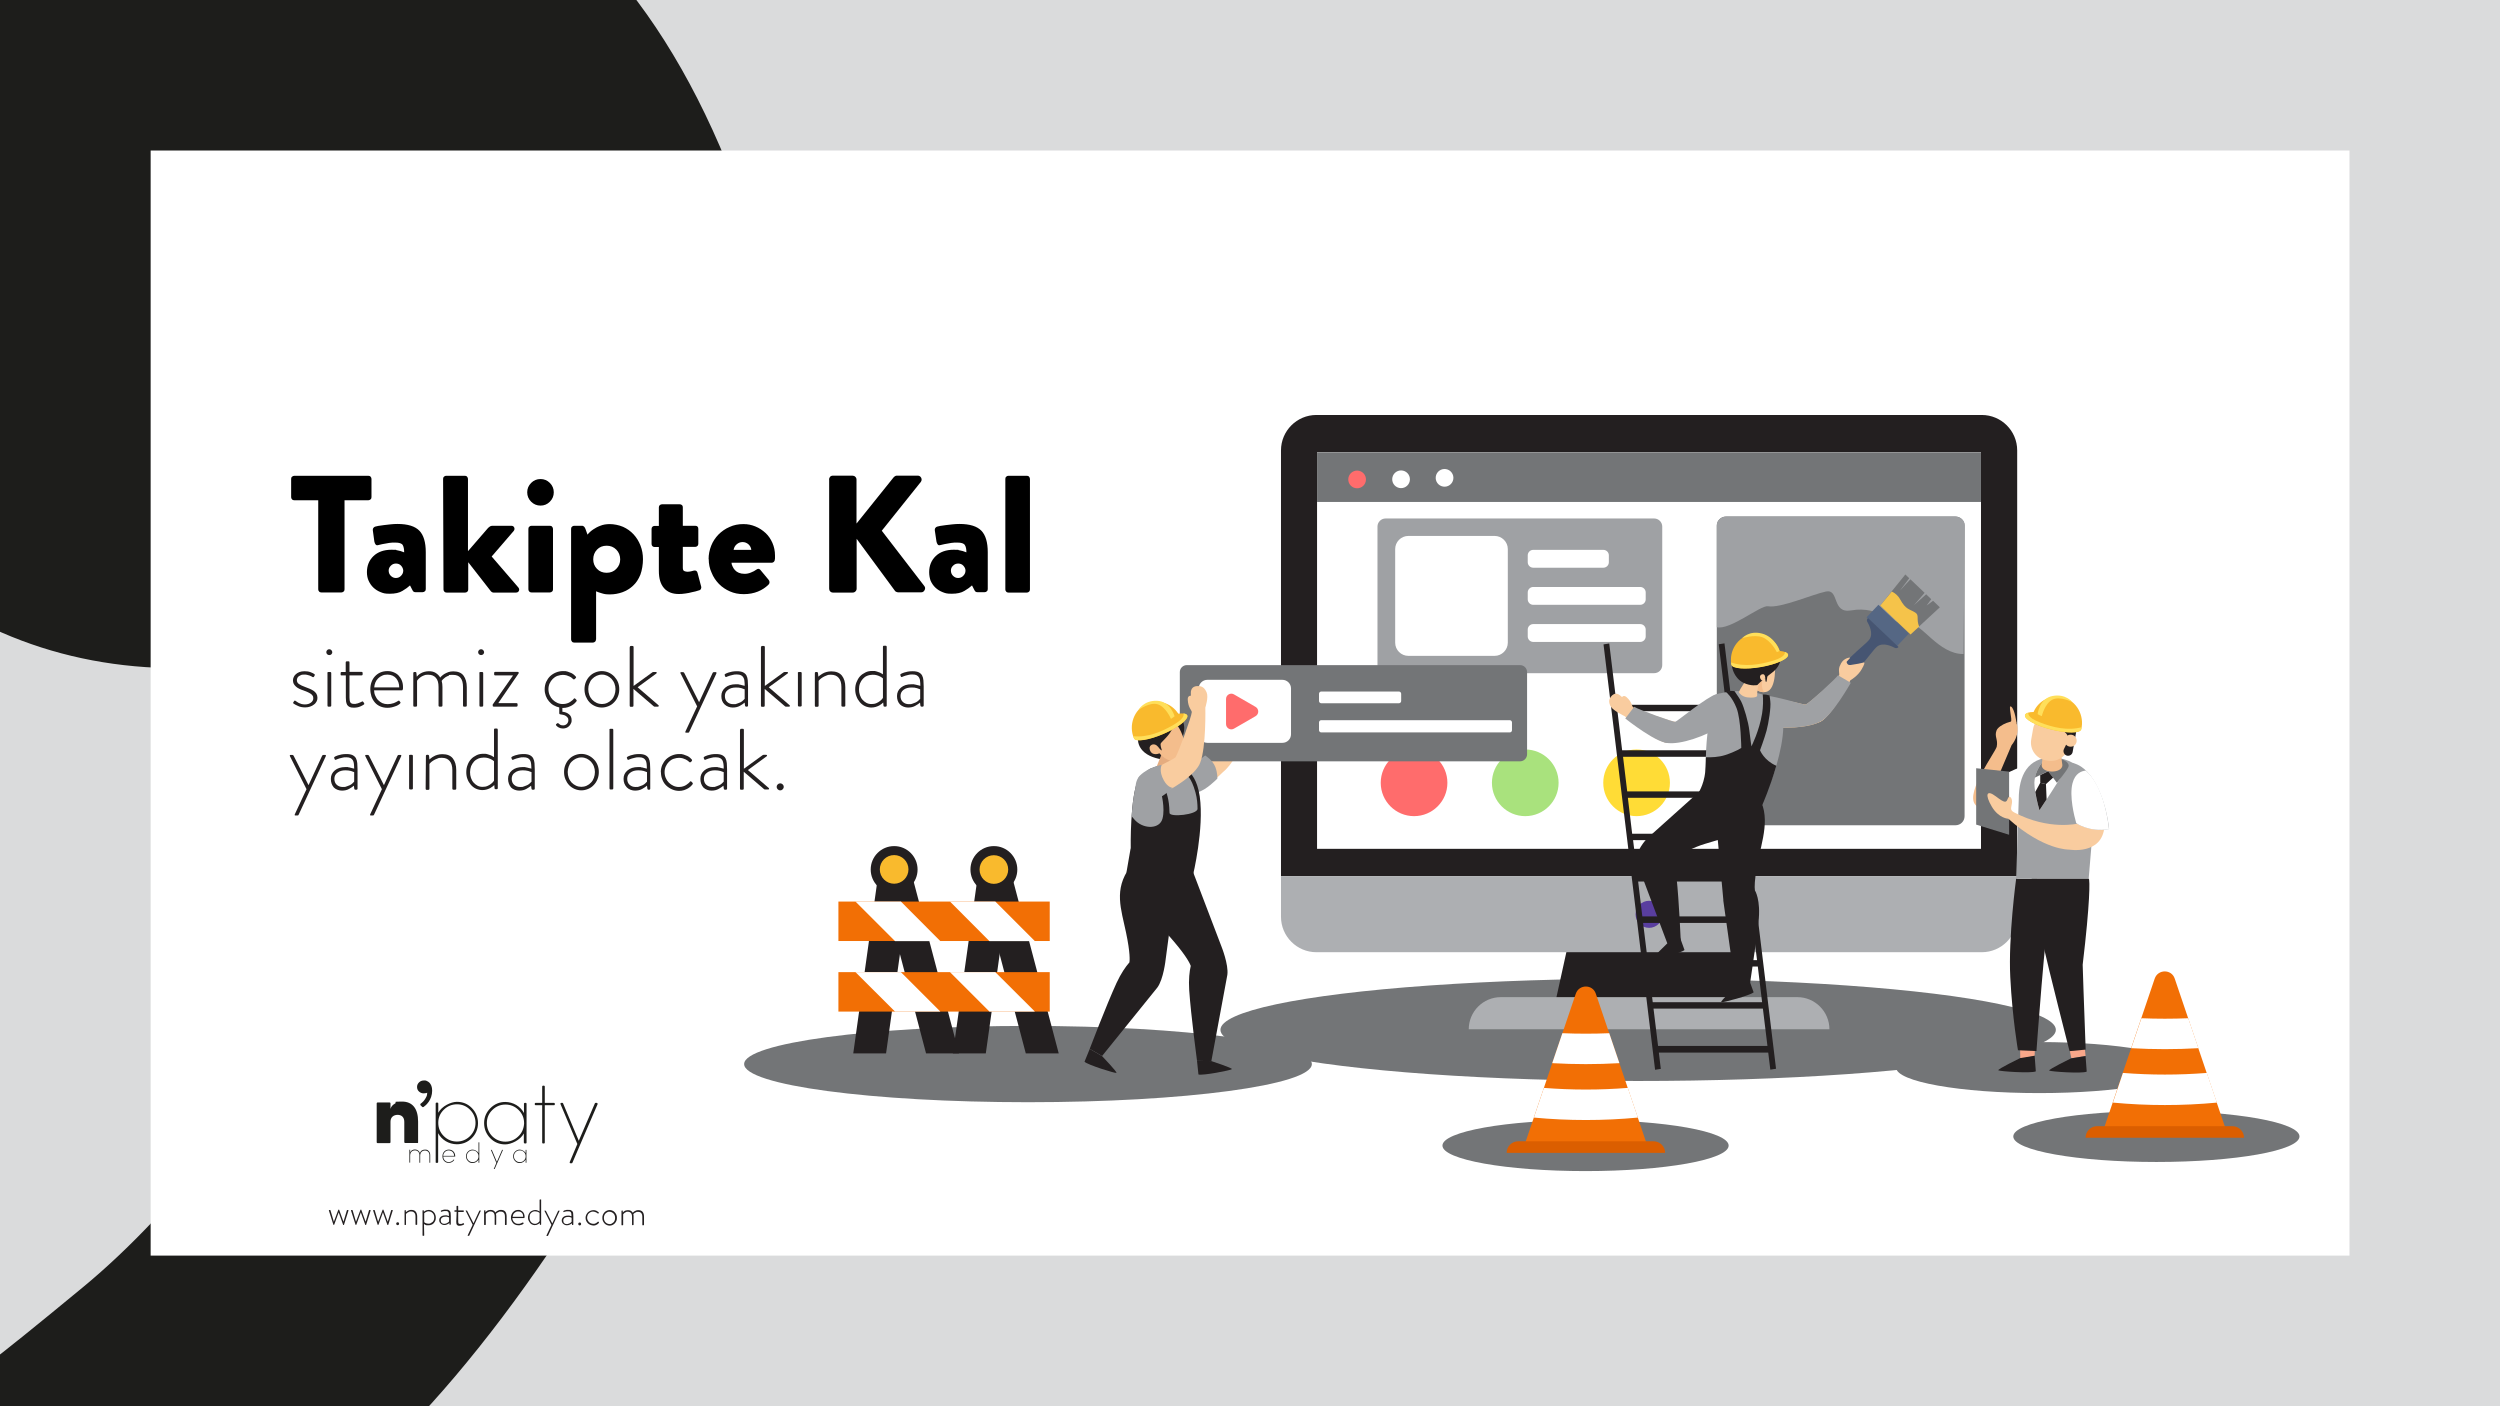
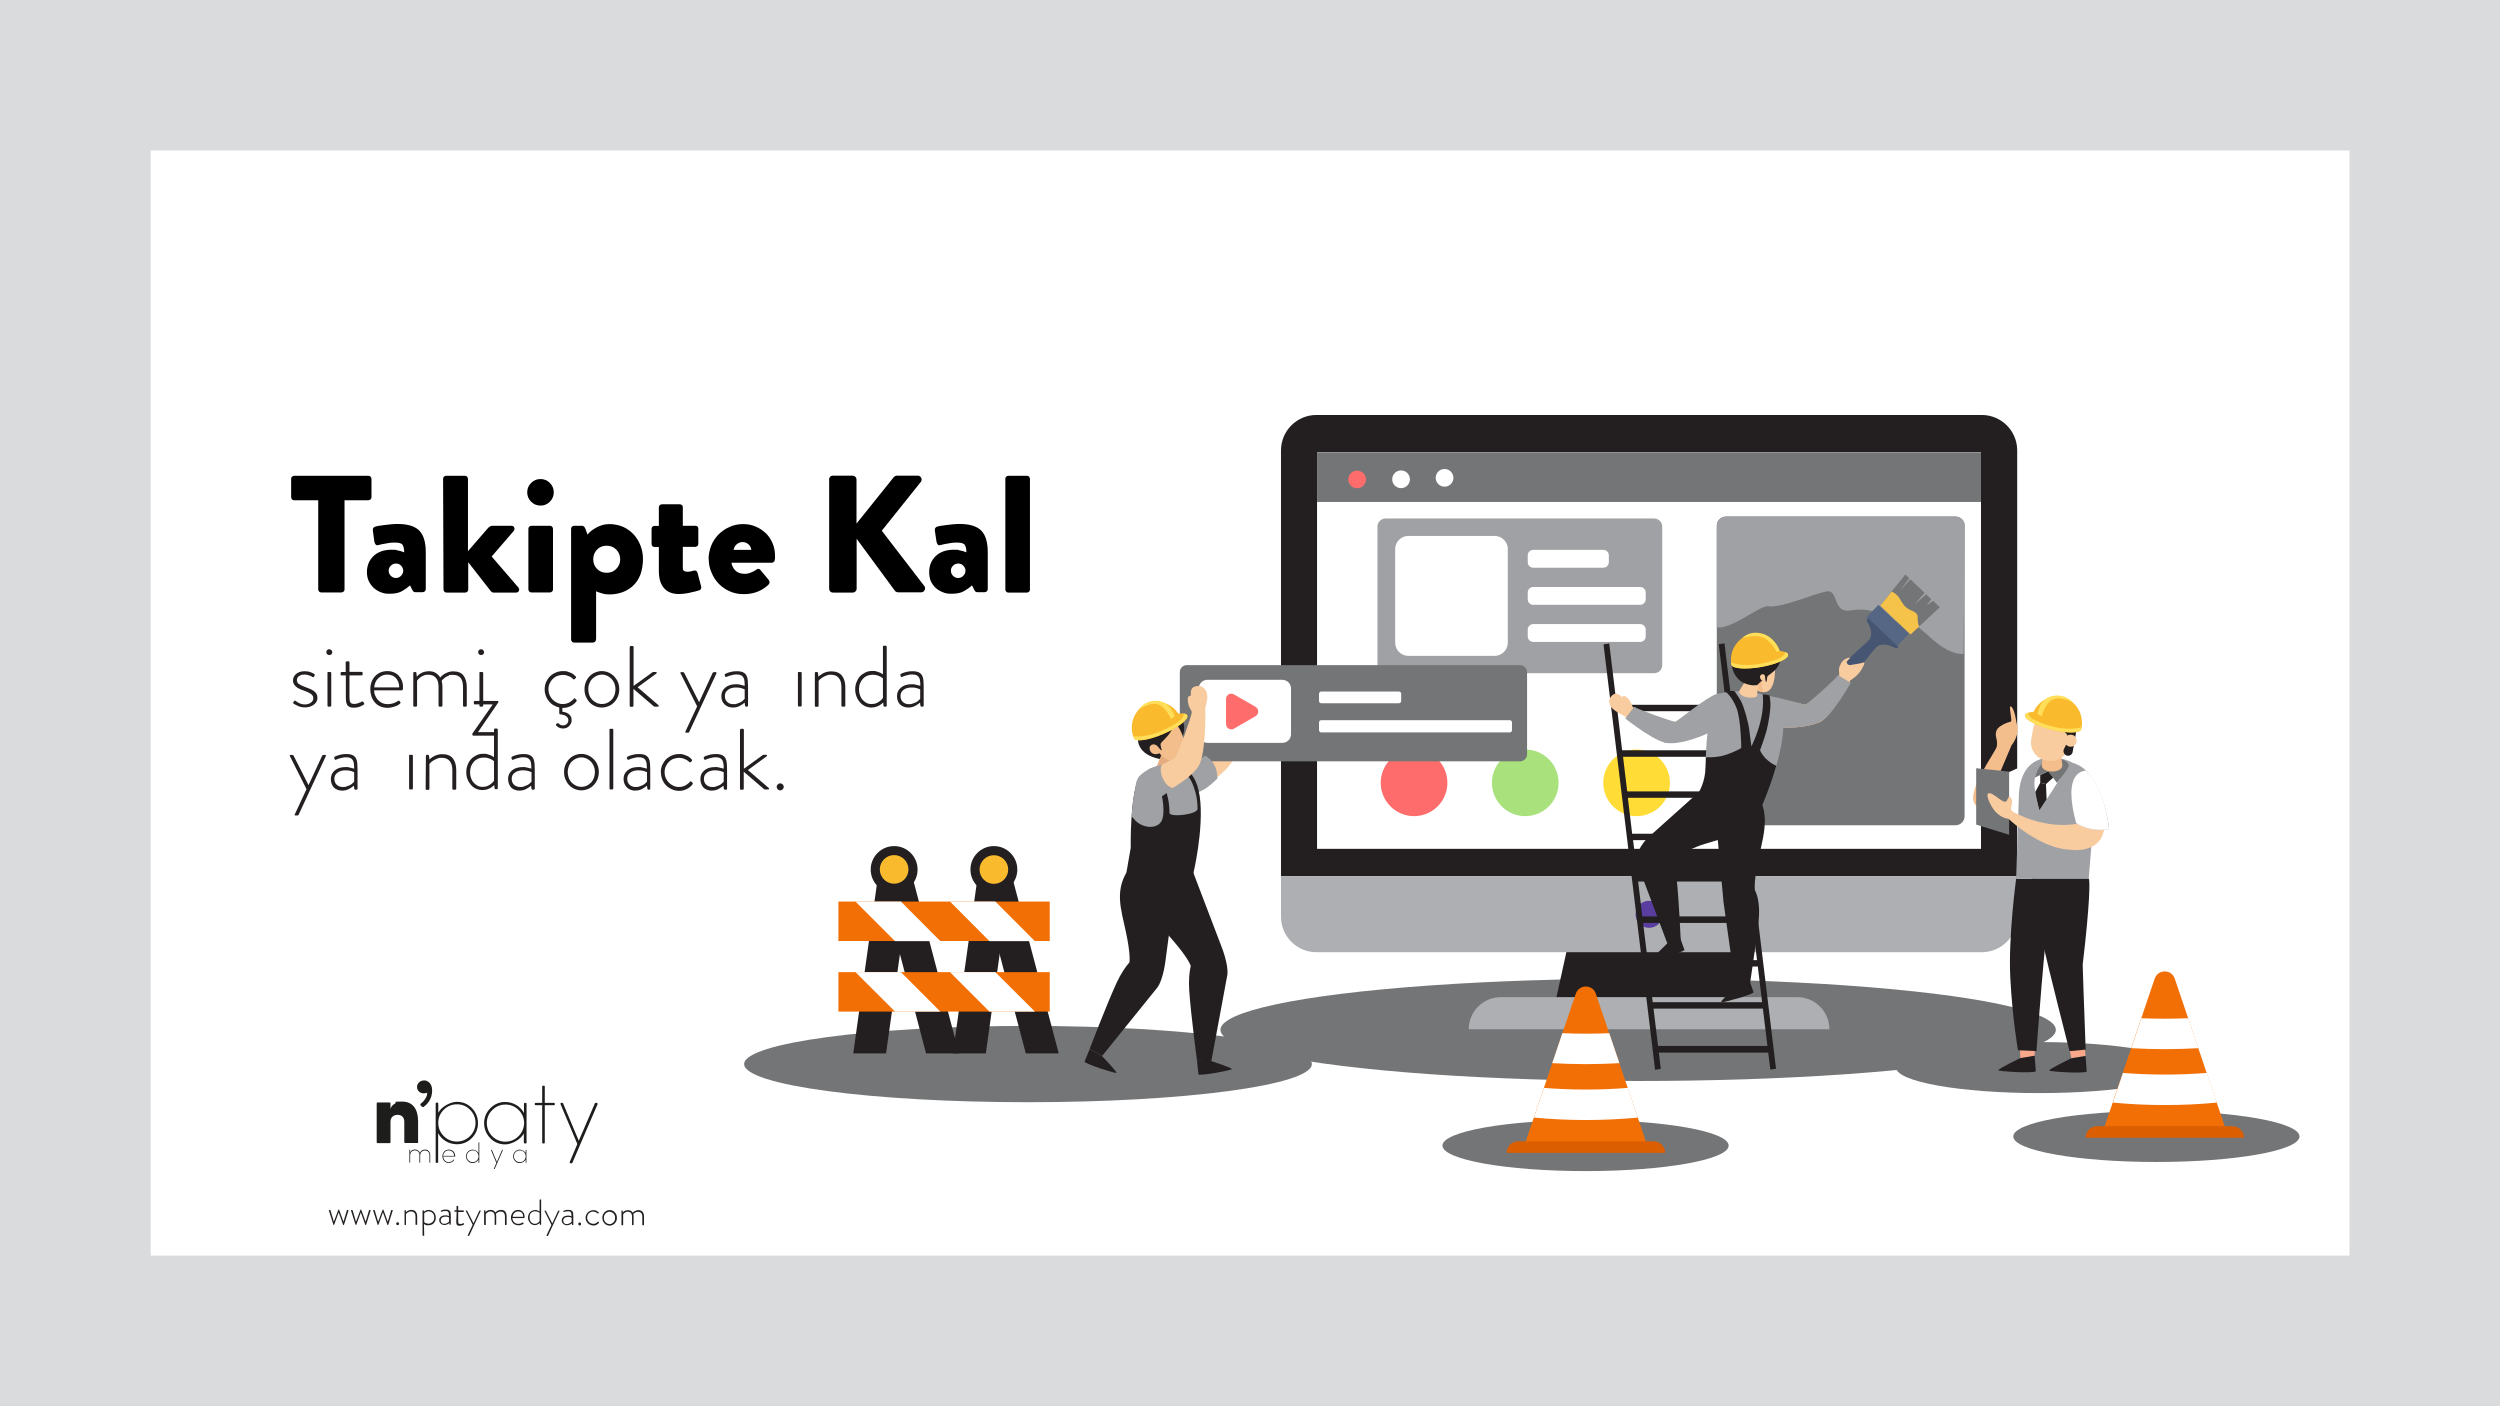
<svg xmlns="http://www.w3.org/2000/svg" id="Layer_1" version="1.1" viewBox="0 0 1920 1080">
  <defs>
    <style>
      .st0 {
        fill: none;
      }

      .st1 {
        fill: #737577;
      }

      .st2 {
        fill: #db5e00;
      }

      .st3 {
        fill: #ff6c6c;
      }

      .st4 {
        fill: #ffdf5a;
      }

      .st5 {
        fill: #fdc78b;
      }

      .st6 {
        fill: #231f20;
      }

      .st7 {
        fill: #f9cc9f;
      }

      .st8 {
        fill: #f26f05;
      }

      .st9 {
        fill: #9fa1a4;
      }

      .st10 {
        fill: #1d1d1b;
      }

      .st11 {
        isolation: isolate;
      }

      .st12 {
        fill: #a9e27d;
      }

      .st13 {
        fill: #e5ac7f;
      }

      .st14 {
        fill: #ffdc36;
      }

      .st15 {
        fill: #fff;
      }

      .st16 {
        fill: #f9ba2d;
      }

      .st17 {
        fill: #556784;
      }

      .st18 {
        fill: #593e9f;
      }

      .st19 {
        fill: #f5c34a;
      }

      .st20 {
        fill: #f4bd8c;
      }

      .st21 {
        clip-path: url(#clippath);
      }

      .st22 {
        fill: #465572;
      }

      .st23 {
        fill: #f9a78a;
      }

      .st24 {
        fill: #adafb2;
      }

      .st25 {
        fill: #dadbdc;
      }
    </style>
    <clipPath id="clippath">
      <rect class="st0" y="0" width="1920" height="1080" />
    </clipPath>
  </defs>
  <rect class="st25" y="0" width="1920" height="1080" />
  <g class="st21">
-     <path class="st10" d="M-14.2,1151.6c-15.8-18.9-22.9-37.8-21.3-56.7,1.6-19,10.2-34.7,26-47.3,12.6-9.5,37-29.1,73.3-59.1,36.2-29.9,73.3-69.3,111.2-118.2s72.5-105.6,104.1-170.3c31.5-64.6,47.3-137.9,47.3-220-15.8,6.4-33.1,12.6-52,19-34.8,9.5-80.4,14.2-137.2,14.2-91.5,0-171.1-32.3-238.9-97-67.8-64.6-101.7-144.3-101.7-238.9S-168.7,6.3-99.3-61.6C-30-129.4,59.9-163.3,170.3-163.3s91.4,9.5,141.9,28.4c50.4,18.9,97,49.7,139.6,92.2C494.4,0,529.9,55.9,558.2,125.2c28.4,69.4,42.6,156.1,42.6,260.2s-18.2,232.6-54.4,328.8c-36.3,96.2-78,179-125.4,248.3-47.3,69.4-95.4,126.2-144.3,170.3-48.9,44.2-87.5,77.3-115.9,99.3-15.8,12.6-32.4,19.7-49.7,21.3-17.4,1.6-35.5-8.6-54.4-30.7l-70.9-71.1Z" />
-   </g>
+     </g>
  <rect class="st15" x="115.7" y="115.6" width="1688.7" height="848.7" />
  <g>
    <g>
      <ellipse class="st1" cx="1566.1" cy="819.9" rx="109.9" ry="19.6" />
      <ellipse class="st1" cx="1217.7" cy="879.8" rx="109.9" ry="19.6" />
      <ellipse class="st1" cx="1656.1" cy="872.8" rx="109.9" ry="19.6" />
      <ellipse class="st1" cx="789.5" cy="817.2" rx="218" ry="29.3" />
      <ellipse class="st1" cx="1258.1" cy="790.9" rx="320.8" ry="39.3" />
    </g>
    <g>
      <g>
        <polygon class="st6" points="1339.3 773.8 1193.6 773.8 1212.6 687.5 1320.4 687.5 1339.3 773.8" />
        <path class="st6" d="M1549.2,672.9h-565.4v-327c0-15,12.2-27.2,27.2-27.2h511c15,0,27.2,12.2,27.2,27.2v327h0Z" />
        <g>
          <rect class="st15" x="1011.5" y="347.3" width="509.9" height="304.6" />
          <circle class="st3" cx="1086" cy="601.2" r="25.6" />
          <circle class="st12" cx="1171.4" cy="601.2" r="25.6" />
          <circle class="st14" cx="1256.9" cy="601.2" r="25.6" />
          <g>
            <path class="st1" d="M1501.8,633.8h-176.3c-3.9,0-7-3.2-7-7v-223.1c0-3.9,3.2-7,7-7h176.3c3.9,0,7,3.2,7,7v223.1c0,3.9-3.1,7-7,7Z" />
            <path class="st9" d="M1501.4,396.7h-175.4c-4.1,0-7.5,3-7.5,6.6v78.4c10.2,2.5,33.7-17.1,39.3-16.1,9.5,1.7,34-9.1,44.5-11.3,10.5-2.2,4.3,17.1,19.3,14.5,22.8-4,33.1,12.4,45.2,10.6,8.8-1.3,21.8,23.1,41.2,22.9l.9-99c0-3.7-3.4-6.6-7.5-6.6Z" />
          </g>
          <g>
            <g>
              <path class="st9" d="M1270.4,517h-206.3c-3.4,0-6.2-2.8-6.2-6.2v-106.4c0-3.4,2.8-6.2,6.2-6.2h206.3c3.4,0,6.2,2.8,6.2,6.2v106.4c0,3.5-2.8,6.2-6.2,6.2Z" />
              <path class="st15" d="M1147.9,503.7h-66.3c-5.5,0-10.1-4.5-10.1-10.1v-71.9c0-5.5,4.5-10.1,10.1-10.1h66.3c5.5,0,10.1,4.5,10.1,10.1v71.9c0,5.5-4.6,10.1-10.1,10.1Z" />
            </g>
            <path class="st15" d="M1231.4,436h-53.9c-2.3,0-4.2-1.9-4.2-4.2v-5.3c0-2.3,1.9-4.2,4.2-4.2h53.9c2.3,0,4.2,1.9,4.2,4.2v5.3c0,2.3-1.9,4.2-4.2,4.2Z" />
            <path class="st15" d="M1259.7,464.5h-82.2c-2.3,0-4.2-1.9-4.2-4.2v-5.3c0-2.3,1.9-4.2,4.2-4.2h82.2c2.3,0,4.2,1.9,4.2,4.2v5.3c0,2.3-1.9,4.2-4.2,4.2Z" />
            <path class="st15" d="M1259.7,493h-82.2c-2.3,0-4.2-1.9-4.2-4.2v-5.3c0-2.3,1.9-4.2,4.2-4.2h82.2c2.3,0,4.2,1.9,4.2,4.2v5.3c0,2.3-1.9,4.2-4.2,4.2Z" />
          </g>
          <g>
            <rect class="st1" x="1011.5" y="347.4" width="509.9" height="38.1" />
            <circle class="st3" cx="1042.1" cy="368" r="6.8" transform="translate(444.4 1297.7) rotate(-76.7)" />
            <circle class="st15" cx="1075.8" cy="367.9" r="6.8" transform="translate(470.5 1330.4) rotate(-76.7)" />
            <circle class="st15" cx="1109.8" cy="367.2" r="6.8" transform="translate(569.5 1403.8) rotate(-80.8)" />
          </g>
        </g>
        <path class="st24" d="M983.8,672.9v31.2c0,15,12.2,27.2,27.2,27.2h511c15,0,27.2-12.2,27.2-27.2v-31.2h-565.4Z" />
        <path class="st24" d="M1405,790.5h-277c0-13.6,11-24.7,24.7-24.7h227.7c13.5,0,24.6,11.1,24.6,24.7h0Z" />
        <circle class="st18" cx="1266.5" cy="702.2" r="10.4" />
      </g>
      <g>
        <path class="st8" d="M1210.2,763.2l-38.8,114.5c0,8.8,93,8.9,93,0l-38.8-114.5c-2.4-7.4-12.9-7.4-15.4,0Z" />
        <path class="st15" d="M1199.9,793.5l-7.8,23c17.2,1,34.4,1,51.6,0l-7.8-23c-12,.5-23.9.5-36,0Z" />
        <path class="st15" d="M1185.7,835.5l-7.7,22.8c26.7,2.5,53.2,2.5,79.9,0l-7.7-22.8c-21.6,1.7-42.9,1.7-64.5,0Z" />
        <path class="st2" d="M1278.8,885.4h-121.7c0-4.9,4-8.9,8.9-8.9h103.8c5,0,9,3.9,9,8.9h0Z" />
      </g>
      <g>
        <path class="st8" d="M1654.8,751.6l-38.8,114.5c0,8.8,93,8.9,93,0l-38.8-114.5c-2.4-7.4-12.9-7.4-15.4,0Z" />
        <path class="st15" d="M1644.6,782l-7.8,23c17.2,1,34.4,1,51.6,0l-7.8-23c-12,.5-24,.5-36,0Z" />
        <path class="st15" d="M1630.4,824l-7.7,22.8c26.7,2.5,53.2,2.5,79.9,0l-7.7-22.8c-21.6,1.7-43,1.7-64.5,0Z" />
        <path class="st2" d="M1723.4,873.8h-121.7c0-4.9,4-8.9,8.9-8.9h103.8c5,0,9,4,9,8.9h0Z" />
      </g>
      <g>
        <g>
          <polygon class="st6" points="736.5 809 711.2 809 675.8 674.5 701 674.5 736.5 809" />
          <polygon class="st6" points="813.1 809 787.8 809 752.3 674.5 777.6 674.5 813.1 809" />
        </g>
        <g>
          <polygon class="st6" points="731.8 809 757.1 809 775.9 674.5 750.7 674.5 731.8 809" />
          <polygon class="st6" points="655.3 809 680.5 809 699.3 674.5 674.1 674.5 655.3 809" />
        </g>
        <rect class="st8" x="643.9" y="692.4" width="162.3" height="30.3" />
        <g>
          <polygon class="st15" points="794.8 722.8 759.9 722.8 729.6 692.4 764.4 692.4 794.8 722.8" />
          <polygon class="st15" points="657 692.4 691.9 692.4 722.2 722.8 687.4 722.8 657 692.4" />
        </g>
        <rect class="st8" x="643.9" y="746.6" width="162.3" height="30.3" />
        <g>
          <polygon class="st15" points="794.8 776.9 759.9 776.9 729.6 746.6 764.4 746.6 794.8 776.9" />
          <polygon class="st15" points="657 746.6 691.9 746.6 722.2 776.9 687.4 776.9 657 746.6" />
        </g>
        <circle class="st6" cx="763.3" cy="667.8" r="18" />
        <circle class="st16" cx="763.3" cy="667.8" r="11" />
        <circle class="st6" cx="686.7" cy="667.8" r="18" />
        <circle class="st16" cx="686.7" cy="667.7" r="11" />
      </g>
      <g>
        <path class="st7" d="M966.7,535.5c-.5-4-2.1-5.6-4.5-6.4s-4.8-.8-6.3,1.3c-.8,1.1-1.2,2.8-1.5,4.1-.6-.2-2.5-.5-3.2,2.3-1.5,6,.8,8.7.3,10-1,2.9-18.8,27.2-23.5,32.3-.2,0-.4.2-.4.3-.6,1-17.8,12.9-28.2,21.7s1.1,17,15.1,9.8c8.3-4.2,18.1-11.2,24.8-18h0c14.5-11.7,23-46.6,23-46.6,0,0,4.9-6.8,4.4-10.8Z" />
        <g>
          <path class="st1" d="M1167.4,584.7h-255.9c-3,0-5.4-2.4-5.4-5.4v-63.1c0-3,2.4-5.4,5.4-5.4h255.9c3,0,5.4,2.4,5.4,5.4v63.1c0,3-2.5,5.4-5.4,5.4Z" />
          <path class="st15" d="M984.9,570.5h-57.7c-3.6,0-6.6-3-6.6-6.6v-35.2c0-3.6,3-6.6,6.6-6.6h57.7c3.6,0,6.6,3,6.6,6.6v35.2c0,3.6-2.9,6.6-6.6,6.6Z" />
          <path class="st3" d="M941.6,546.4v-9.6c0-3.1,3.4-5.1,6.1-3.5l8.3,4.8,8.3,4.8c2.7,1.6,2.7,5.5,0,7.1l-8.3,4.8-8.3,4.8c-2.7,1.6-6.1-.4-6.1-3.5v-9.7Z" />
          <path class="st15" d="M1074.4,540.1h-59.7c-.9,0-1.7-.8-1.7-1.7v-5.6c0-.9.8-1.7,1.7-1.7h59.7c.9,0,1.7.8,1.7,1.7v5.6c0,.9-.8,1.7-1.7,1.7Z" />
          <path class="st15" d="M1159.5,562.5h-144.8c-.9,0-1.7-.8-1.7-1.7v-6c0-.9.8-1.7,1.7-1.7h144.8c.9,0,1.7.8,1.7,1.7v6c0,1-.8,1.7-1.7,1.7Z" />
        </g>
        <path class="st9" d="M908.2,585.1s9.7.8,12.2-1,5.2-3.9,5.2-3.9c0,0,5.7,3.6,7.7,8.7,2,5.1,1.6,9.1,1.6,9.1,0,0-8.8,9.1-15.1,10.4-6.2,1.4-18.6-17-11.6-23.3Z" />
        <g>
          <path class="st6" d="M919.3,814.7l1.1,10.5c3.2,1,25-3.2,25.7-4.1.7-.8-15.8-6.2-15.8-6.2l-11-.2Z" />
          <path class="st6" d="M938,726.7l-21.7-56.9-36.3,7.4c-2.9,21.1,9.2,31.4,21.3,45.6,10.7,12.5,12.8,17.9,13.2,19-1,4.3-1.7,10.4-1.2,18.6,1.3,19.2,6,54.3,6,54.3l11,.3,12.3-66.3c1.1-7.9-4.6-22-4.6-22Z" />
          <path class="st6" d="M836.9,805.6l-4,9.8c2.3,2.4,23.5,9,24.5,8.6s-11-12.9-11-12.9l-9.5-5.5Z" />
          <path class="st6" d="M916.2,672.1l-23,1.6-25.4-7.7c-12.6,17.2-6.8,32-3,50.2,3.4,16.1,2.8,21.8,2.6,22.9-2.9,3.3-6.4,8.3-9.9,15.8-8,17.5-20.6,50.6-20.6,50.6l9.5,5.5,42.4-52.5c4.8-6.4,6.4-21.5,6.4-21.5l5.3-39.7,15.7-25.2Z" />
          <path class="st6" d="M868.4,651.6s-.8-40.4,6.4-54.7c2.5-2,5.1-3.9,7.6-5.9q0,0,0-.2c7.9-3.2,13.5-4.3,13.5-4.3,0,0,9.8-1.3,15.7,4.4,3.4,3.3,7.9,8,9.8,20.7,3.5,24.7-5.2,60.6-5.2,60.6,0,0-9.3,3.8-23.5,2.7-14.1-1.1-27.6-4.8-27.6-4.8l3.2-18.5Z" />
          <path class="st9" d="M894.6,605.7s2.8,5.4,3.4,14.5c0,1.7.2,3,.2,4.1,0,3.6,21.4,1.4,21.5-3.1,0-3.5-.3-8-1.6-12.7-3.4-12.2-6.9-13.1-6.9-13.1l-16.6,10.3Z" />
          <path class="st9" d="M891.7,608.5l-14.9-13.1c-.7.5-1.3,1-2,1.6-2.9,5.8-4.7,15.5-5.8,29.8,2.6,3,2.1,2.5,3.4,3.8,6.7,6.3,18.3,6.1,20.4-1.9,2.2-8-1.1-20.2-1.1-20.2Z" />
          <path class="st6" d="M896.3,583.2s-2.3.8-8.9-1.1-11-5.5-12.7-10.1.4-6.2.4-6.2c0,0-3-4.5.7-11,4.2-7.3,17.4-16,27.1-8.2,10.4,8.4,5.4,18.6,5.4,18.6l-12,18Z" />
          <path class="st13" d="M892.3,578.8s-4.4,10.7-4.3,11c.2.4,1.9,1.1,6.4,1.5,5.7.5,9.6-1.3,9.6-1.3,0,0-2.1-3.3-2.1-4.5s2.1-5.3,2.1-5.3l-11.7-1.4Z" />
          <path class="st20" d="M902.8,556s2.3.8,5.3,8.6,3.1,15.8-4,19-13.7-5.1-13.7-5.1c0,0-1.6,1.1-4.3.5s-3.4-3.8-3.2-5,1.8-2.8,4-2.2,3.2,2.9,4.2,3.8c1,.8,1.3,1,1.1.3s-1.3-3.8-.7-5,6.9-6.4,8.6-10.9c1.8-4.5,2.7-4,2.7-4Z" />
          <path class="st7" d="M876.3,603.1l2.6-7.5c11.2-7.8,22.8-12.7,23.5-13.7,0,0,0,0,.2,0,1.8-2.1,12.6-31.7,12.7-35,0-1.4-2.8-3.3-3.1-9.5-.2-2.9,1.7-3.1,2.4-3.1,0-1.3-.2-3.1.3-4.4.9-2.5,3.2-3.1,5.7-3s4.5,1.2,6.1,4.9-1,11.6-1,11.6c0,0,.7,30.4-3.9,42.2-3,9-21.4,21.1-35.2,26.6-14.7,5.9-10.3-9-10.3-9Z" />
          <path class="st9" d="M892.2,587.4s-2.5,4.6,1.6,11.9c3.2,5.8,6.8,5.7,6.8,5.7,0,0-9.9,9.9-19,11.2-10,1.5-12.2-14.4-6.2-20.5,6.9-6.8,16.8-8.3,16.8-8.3Z" />
        </g>
        <g>
          <path class="st16" d="M880.7,540.6c8.9-3.9,19.1-.5,24.2,7.5,3.7-.5,6.3,0,6.9,1.3,1.3,3-6.8,9.3-18.1,14.2s-21.5,6.5-22.8,3.5c-4.3-9.9-.1-22.2,9.8-26.5Z" />
          <path class="st4" d="M870.3,565.4c10.9,1.2,21.9-3.4,31.3-8.9,9.3-5.5,7.3-8.5,7.2-8.6,1.5.2,2.6.6,3,1.4,1.3,3-6.8,9.3-18.1,14.2s-21.5,6.5-22.8,3.5c-.2-.5-.4-1-.6-1.6Z" />
          <path class="st4" d="M902.1,550.1s-3.2-11.6-13.6-11.9c-10.3-.3-14.1,7-14.1,7,0,0,8.5-6.2,14.7-4.3,6.3,1.9,10.2,11.2,10.2,11.2,0,0,1.9-1.2,2.8-2Z" />
        </g>
      </g>
      <g>
        <path class="st20" d="M1554.4,590.7s-16.3,8.8-20.7,8l11.2-26.4s7.3-8.3,3.6-17.4c-1.1-2.8-13.5,1.5-15.2,6.2s1.3,6.7.2,12.3c-.8,4-24,34.7-16.7,44.3,7.2,9.6,27.6,1,27.6,1l10-28Z" />
        <path class="st15" d="M1566.3,584.7c-14.4,3-24.1,9.1-31.1,11.6,0,0-12.2,33.5,18.6,29.4l6.5-26.3,6-14.7Z" />
        <g>
          <polygon class="st23" points="1562.8 804.8 1562.6 810.8 1551.6 813.5 1551.4 803.4 1562.8 804.8" />
          <path class="st6" d="M1548.4,674.9s-6.1,44.7-4.5,75.7c1.6,31.4,5.9,56,5.9,56l14.2.6s6.8-95.3,10.7-113l3.9-17.6-30.2-1.7Z" />
          <path class="st6" d="M1548.4,674.9s2.2,8.1,17.6,9.2l-1.6-9.2h-16Z" />
        </g>
        <polygon class="st23" points="1589.4 806 1590.8 812.8 1601.7 811 1600.9 802.3 1589.4 806" />
        <path class="st9" d="M1548.4,674.9h55.7l5-59.9c0-18.4-14.9-33.2-33.2-33.2h0c-18.4,0-25.5,13.6-25.5,32l-2,61.1Z" />
        <path class="st15" d="M1568,586.1s-4.5,5.4-5.4,12.6c0,.8-.2,1.6-.2,2.4,0,8.4,3.9,21.2,3.9,21.2,0,0,17.1-25.8,19.3-30.5,2.7-5.6,1.9-6.9-2.3-8.5-4.1-1.6-15.3,2.8-15.3,2.8Z" />
        <path class="st6" d="M1571.8,613.9l-.5-11.7-4.4-1-3.8,7c1.1,7,3.2,14.1,3.2,14.1l5.5-8.4h0Z" />
        <path class="st1" d="M1562.8,597.2l10.2-5-3.6-6.7c-.9.3-1.4.5-1.4.5,0,0-3.9,4.8-5.2,11.2Z" />
        <path class="st1" d="M1573,592.3l6.7,8.9s7.4-8.9,8.8-12.1c1.4-3.2-3.9-6.2-6.3-6.2-2.4,0-9.2,9.4-9.2,9.4Z" />
        <path class="st20" d="M1568,587.6c0,6.6,15.9,6.6,15.9,0l-1.8-13.6h-12.4l-1.7,13.6Z" />
        <g>
          <path class="st7" d="M1571.4,584l1.4.2c7.6,1.3,14.9-3.8,16.2-11.4l1.4-8c1.3-7.6-3.8-14.9-11.4-16.2l-1.4-.2c-7.6-1.3-14.9,3.8-16.2,11.4l-1.4,8c-1.4,7.6,3.7,14.9,11.4,16.2Z" />
          <path class="st6" d="M1583.2,542.5l3.9.7c2.9.5,4.8,3.2,4.3,6.1l-.2,1c2.9.5,4.8,3.2,4.3,6.1l-3.7,21.1c-.3,1.9-2.2,3.2-4.1,2.9-2.3-.4-3.6-3-2.6-5.1l3.2-6.5c.5-2.8-.9-5.7-3.4-7.1-1.2-.7-1.8-2-1.6-3.3.3-1.7-.9-3.4-2.6-3.7l-11.3-2h0c-2.8-.4,13.8-10.2,13.8-10.2Z" />
          <path class="st7" d="M1585.7,568.1c-.4,2.5,1.2,4.9,3.8,5.3s4.9-1.2,5.3-3.8-1.2-4.9-3.8-5.3-4.9,1.3-5.3,3.8Z" />
        </g>
        <path class="st6" d="M1604.2,674.9c.9.7,1,18.1-4.7,66,0,0,.9,29.7,2.3,65.2l-12.4,1.2s-15.8-61.8-21.2-85.8c-4.7-21.1-6.2-26.5-7.9-46.6h43.9Z" />
        <polygon class="st1" points="1517.7 590 1517.7 633.3 1543 641.1 1543 592.6 1517.7 590" />
        <path class="st7" d="M1532.8,611.6c7.2,5.5,8,4.9,9.2,1.7s3.7-.3,3.2,3.4-1.9,5.4,1.8,7.3c26.8,14,48.8,8.5,48.8,8.5,4-.7,5.2-4.3,5.2-4.3l15.2,6.6c-1.7,22.1-27.1,17.7-27.1,17.7,0,0-19.4.7-46.7-23.7,0,0-7.3-.2-12.7-9.3-5.4-9.2-4.2-13.4,3.1-7.9Z" />
        <path class="st9" d="M1592.7,586.2c15.8,4.4,24.9,30.2,27.1,50.5-15.5,2.6-25.2-4.6-25.2-4.6-7.5-26.3-7.5-47.4-1.9-45.9Z" />
        <path class="st15" d="M1619.7,636.8c-1.7-15.8-6.9-35.5-17.8-45-3.1.3-8.2,1.9-10.2,9.7-2.6,9.8,1.4,25.6,2.6,29.7,0,.3.2.7.3,1,0,0,9.6,7.1,25.1,4.6Z" />
        <path class="st20" d="M1548.7,555.4s-1.3-10.7-4.1-12.7c-2.7-2,1.3,10.7-.3,11.6-1.5.9,4.4,1.1,4.4,1.1Z" />
        <g>
          <path class="st16" d="M1584.5,535.6c-9.4-2.4-19,2.5-22.7,11.2-3.7,0-6.2.9-6.6,2.4-.8,3.1,8.2,8.1,20.2,11.1s22.2,3,23-.2c2.6-10.4-3.5-21.8-13.9-24.5Z" />
          <path class="st4" d="M1598.7,558.5c-10.6,2.9-22.2.2-32.3-3.8-10.1-3.9-8.6-7.2-8.5-7.4-1.5.4-2.5,1-2.7,1.9-.8,3.1,8.2,8.1,20.2,11.1s22.2,3,23-.2c.1-.5.2-1.1.3-1.6Z" />
          <path class="st4" d="M1564.9,548.4s1.3-12,11.5-13.9,15.1,4.7,15.1,4.7c0,0-9.3-4.8-15.2-1.9-5.9,2.9-8.2,12.7-8.2,12.7,0,0-2.3-.9-3.2-1.6Z" />
        </g>
        <polygon class="st6" points="1566.9 595.3 1566.9 601.2 1571.3 602.2 1576.8 597.2 1573 592.3 1566.9 595.3" />
        <path class="st6" d="M1562.6,810.8l.9,12c-3.4,1.7-27.9,0-28.8-.8s16.8-9.4,16.8-9.4l11.1-1.8Z" />
        <path class="st6" d="M1601.7,811l.9,12c-3.4,1.7-27.9,0-28.8-.8s16.8-9.4,16.8-9.4l11.1-1.8Z" />
      </g>
      <g>
        <g>
          <polygon class="st1" points="1444 465.1 1467.3 487.2 1489.8 466.4 1484.6 461.4 1479.6 465.1 1483.2 460.2 1479.3 456.4 1469.8 464.9 1478.1 455.3 1467.2 444.9 1459.2 453.5 1466.3 444.1 1463.3 441.2 1444 465.1" />
          <path class="st19" d="M1444,465.1s22.9,22,23.3,22.2l6.6-6.1c-2.4-5.8.3-8.6-2.9-10.7-4.5-2.9-7.2-2-11.7-10.2-1.7-3.1-4.1-4.9-6.4-6l-8.9,10.8Z" />
          <rect class="st17" x="1443.6" y="465.1" width="13.3" height="32.2" transform="translate(102.4 1201.1) rotate(-46.5)" />
          <path class="st22" d="M1458.1,496.9l-11.7-11.1-11.7-11.1s-1.6,1.1-.6,2.9,5,8.7,1.6,13.5-26.8,20.8-20.2,27.1c6.6,6.3,21.4-17.9,26.1-21.6s11.7,0,13.5.9,3-.6,3-.6Z" />
        </g>
        <path class="st6" d="M1359.6,821.5l4.4-.7-39.6-326.7-4.4.7,5.6,46.5h-84l-5.7-47.1-4.4.7,39.6,326.7,4.4-.7-1.5-12.5h84l1.6,13.1ZM1266,742.3h84l3.3,27.4h-84l-3.3-27.4ZM1333.7,607.8h-84l-3.2-26.6h84l3.2,26.6ZM1334.2,612.7l3.3,27.6h-84l-3.3-27.6h84ZM1338.2,645.2l3.3,26.9h-84l-3.3-26.9h84ZM1342.1,677l3.2,26.8h-84l-3.2-26.8h84ZM1345.9,708.8l3.5,28.6h-84l-3.5-28.6h84ZM1326.2,546.2l3.6,30h-84l-3.6-30h84ZM1273.4,803.3l-3.5-28.7h84l3.5,28.7h-84Z" />
        <g>
          <path class="st6" d="M1343.4,759.4s5.1-33.6,7.1-51.1-2.8-24.6-2.8-24.6h0c-.2-2-.4-7.6,2-20.4,3.2-16.8,11.3-37.6-.5-53l-32.6,6.1,6.9,74.5h0v.8h0l9.8,69.8,10.1-2.1Z" />
          <path class="st6" d="M1346.7,607.7l-38.2-2.8-43.5,39s-10.7,11-7.6,19.2l23.7,63,9.8-2s-1.4-32.4-3.3-49.9c-.7-6-1.8-10.6-3.1-14.1.9-.9,5.1-4.3,18.6-9.8,15.8-6.6,43.1-6.4,43.6-42.6Z" />
          <path class="st5" d="M1350.8,545.7s-4.6,10.8,9.8,12.6c14.3,1.7,36.2-.2,41-7s-13.9-10.7-14.9-10.2c-.9.5-18.8-5.4-31.2-4l-4.7,8.6Z" />
          <path class="st7" d="M1431.3,508.8c-2.4.6-4.9,1.2-9.9,1.9-2.3.3-2.9-1-3.2-2.2,0-.1,0-.2,0-.3l2.4-2.6c.2-.3,0-.7-.3-.6-1.7.3-5.3,1.4-7,5.8h0c-1.9,3.2-.3,7-.9,8-1.6,2.6-22.8,21.1-25.6,22.4-.2,0-.2.2-.2.4.3,2.1,2.3,14,9.8,13.2,8.1-.9,23.6-30.2,24.6-32.1,0,0,0,0,0-.2.8-.4,6-3.6,8.7-8.4,2-3.4,2.9-5.7,1.4-5.3Z" />
          <path class="st9" d="M1421.4,524.4l-9.8-5.8c-1.6,2.6-22.5,21.6-24.8,22.5h-.2c-.9.5-22.6-6.8-37.3-7.9l1.4,12.5s-4.6,10.8,9.8,12.6c12.2,1.5,29.8.3,37.8-4.3,8.7-4.1,23.1-29.6,23.1-29.6Z" />
          <path class="st9" d="M1338.9,530.6s15.3,1.2,23.1,6.4c11.5,7.6,8,31,2.3,50.8-4.7,16.6-12.4,29-12.4,29,0,0-7.7.5-20.7-.6s-24-8.4-24-8.4c0,0,2.5-7.2,2.7-18.9,0-2.8,0-5.3.2-7.7.6-19.2,2.5-23.2,2.2-33.8-.3-11.7-1.2-9.2,2.1-12,5.4-4.8,24.5-4.8,24.5-4.8Z" />
          <path class="st7" d="M1363.1,508.7s1.9,20.8-6.8,22.7c-6.8,1.5-13.1-6.4-13.1-6.4,0,0,10.5-20.9,19.9-16.3Z" />
          <path class="st20" d="M1354.9,531.6c-2.6-3.1-1.6-9-1.6-9,0,0-4.8-5.2-8.1-1-.4.7-.8,1.4-1.1,1.9,0,.2,0,.3-.2.5-.2.5-.3.9-.3,1.4,1.1,1.3,6,6.4,11.3,6.2Z" />
          <path class="st7" d="M1341.8,521.5s-5.8,7.6-6.3,10.2c0,.4,2.5,3.5,6.6,3.9,6.8.7,7.4-1.1,7.4-1.1,0,0-.2-1.5.5-6,.5-3.6,1.3-4.9,1.3-4.9l-9.5-2.1Z" />
          <path class="st6" d="M1349.7,526.1s-4.7,1.2-10.9-1.8c-6.2-3-10.8-12.1-8-20,2.6-7.2,6.3-7.2,6.3-7.2,0,0,4.9-13.2,21.1-5.9,11.3,5.1,12.7,17.9,3,25.2-9.8,7.3-11.5,9.7-11.5,9.7Z" />
          <path class="st6" d="M1355.5,516.3s0,7,.8,7.5,1.5-9.4,1.5-9.4l-2.3,1.9Z" />
          <path class="st7" d="M1355.7,520.6s0-3.5-2.5-2.7c-2.5.8-1.5,3.8,0,4.7,1.6.9,2.4-2,2.4-2Z" />
        </g>
        <path class="st7" d="M1282.6,570.5c-8.1,2.3-34.9-20.5-34.9-20.5,0,0-8.9-4.2-10.7-7.5s-1.3-5.4,0-7.2,3.2-3.1,5.4-2.3c2,.7,4.4,3.5,4.4,3.5l-1.2-1s1.3-2.2,3.7,0c4.2,3.8,3.9,7,5,7.7,2.5,1.9,31.6,11.8,32.4,11.1-.1,0,3.9,14-4.2,16.3Z" />
        <path class="st9" d="M1282.6,570.5c-8.1,2.3-34.4-18.7-34.4-18.7l6.9-9c2.5,1.9,30.9,12.2,31.6,11.5,0,0,4,13.9-4.1,16.2Z" />
        <path class="st9" d="M1318.3,533.1c-6.9,1.6-30.6,21.2-31.6,21.2-1.1,0-17,10.5-10,15,7.1,4.5,28-1.9,40.6-9,2.7-1.5,4.4-3.1,5.5-4.6h0s3.6-4,4.6-11.5c1-6.8-2.2-12.7-9.1-11.1Z" />
        <path class="st6" d="M1351.7,576.2s3.4-9.1,5-15,3.5-18.1,2.9-22.5c-.2-1.2-.3-3.5-.6-4.6-1.9-.6-3.4-.8-5.2-.8.4,3.8.3,9.7-.5,14.6-2.1,13.3-8.2,25.3-8.2,25.3,0,0-.8-5.3-1.6-12-.7-6.7-4.2-18.4-6.3-22.5-1-2-3.2-5.1-5.1-7.9-2.1-.3-3.8-.3-6.5.7h0s4.7,3.6,8.1,12.4,3.6,30.5,3.6,30.5c0,0-3.6,2.6-12.4,5.5-5,1.6-10.7,1.8-14.8,1.7,0,2.2,0,4.6-.2,7.2-.2,11.7-5.1,19.4-5.1,19.4,0,0,13.6,8.1,26.5,9.2s22.1.9,22.1.9c0,0,6.1-13.8,10.8-30.2-9.5-4.1-12.5-11.9-12.5-11.9Z" />
        <path class="st6" d="M1343.2,752.1l3.6,10c-2.4,2.3-23.8,8.1-24.9,7.6s11.5-12.5,11.5-12.5l9.8-5.1Z" />
        <path class="st6" d="M1290.1,719.6l3.6,10c-2.4,2.3-23.8,8.1-24.9,7.6s11.5-12.5,11.5-12.5l9.8-5.1Z" />
        <g>
          <path class="st16" d="M1345.2,487.1c9.5-1.7,18.6,3.9,21.7,12.8,3.7.4,6.1,1.4,6.4,2.8.6,3.1-8.8,7.4-20.8,9.5s-22.2,1.3-22.8-1.9c-2-10.5,4.9-21.3,15.5-23.2Z" />
          <path class="st4" d="M1329.4,508.7c10.3,3.7,22,1.8,32.3-1.3,10.3-3.1,9.1-6.5,9-6.7,1.5.5,2.4,1.2,2.5,2.1.6,3.1-8.8,7.4-20.8,9.5-12,2.1-22.2,1.3-22.8-1.9,0-.6-.2-1.1-.2-1.7Z" />
          <path class="st4" d="M1366.8,499.9s-3.6-10.7-13.5-13.3c-9.9-2.7-15.3,3.5-15.3,3.5,0,0,9.1-2.9,15.2-.8,6.9,2.4,11.4,11.5,11.4,11.5,0,0,1.2-.3,2.2-.9Z" />
        </g>
      </g>
    </g>
  </g>
  <g class="st11">
    <path d="M244.3,384.2h-18.3c-.7,0-1.3-.2-1.7-.7-.5-.5-.7-1-.7-1.7v-14c0-.7.2-1.3.7-1.7s1.1-.7,1.7-.7h56.9c.7,0,1.3.2,1.7.7s.7,1,.7,1.7v14c0,.7-.2,1.3-.7,1.7s-1,.7-1.7.7h-18.3v68.4c0,.7-.2,1.3-.7,1.7s-1,.7-1.7.7h-15.4c-.7,0-1.3-.2-1.7-.7-.5-.5-.7-1-.7-1.7v-68.4h0Z" />
    <path d="M281.8,439.4c0-5,1.7-9.1,5-12.3,3.3-3.2,8-4.9,13.8-4.9s2.8.1,3.9.3c1.1.2,2.2.5,3.1.7,1,.3,2,.7,2.8,1,0-2.5-.4-4.4-1.1-5.6-.8-1.3-2.7-1.9-5.8-1.9s-1.9,0-3,.1-2.3.2-3.5.5c-1.1.2-2.3.4-3.4.6s-2.1.5-3,.7c-.9.3-1.6.2-2.1-.4s-.8-1.4-1-2.3l-1.1-8.1c-.2-1.1,0-1.9.4-2.4s.9-.9,1.5-1c.3-.1,1-.2,2.2-.5,1.2-.2,2.6-.4,4.2-.6s3.4-.4,5.2-.6c1.9-.2,3.7-.3,5.4-.3,8,0,13.5,1.8,16.8,5.2s4.9,9,4.9,16.5v28.3c0,.7-.2,1.3-.7,1.7s-1,.7-1.7.7h-5.6c-.4,0-.8-.1-1.2-.3-.4-.2-.8-.7-1.1-1.4l-1.8-3.5c-1.5,1.4-3.4,2.8-5.8,4.2-2.4,1.5-5.7,2.2-9.7,2.2s-4.9-.4-7-1.2c-2.1-.8-4-2-5.6-3.5s-2.8-3.3-3.7-5.3c-.8-1.7-1.3-4-1.3-6.6ZM298.5,438.2c0,1.5.5,2.9,1.6,4s2.4,1.7,3.9,1.7,2.9-.5,4-1.7c1.1-1.1,1.7-2.4,1.7-4-.1-1.5-.7-2.7-1.7-3.8s-2.4-1.6-3.9-1.6-2.8.5-3.9,1.6-1.7,2.3-1.7,3.8Z" />
    <path d="M340.3,367.8c0-.7.2-1.3.7-1.7.5-.5,1-.7,1.7-.7h14.3c.7,0,1.3.2,1.7.7s.7,1,.7,1.7v55.5l15.5-17.9c.4-.4.9-.8,1.4-1.1s1.1-.5,1.9-.5h14.4c1.1,0,1.9.4,2.3,1.3s.3,1.8-.4,2.7l-16.9,19.6,20.5,23.8c.7.9.8,1.7.4,2.6s-1.2,1.3-2.3,1.3h-17.3c-.3,0-.6-.1-1-.3-.4-.2-.7-.5-.9-.7l-17.4-22.3v20.9c0,.7-.2,1.3-.7,1.7-.5.5-1,.7-1.7.7h-14.2c-.7,0-1.3-.2-1.7-.7-.5-.5-.7-1-.7-1.7l-.3-84.9h0Z" />
    <path d="M415.1,388.3c-2.8,0-5.2-1-7.2-3s-3-4.4-3-7.2,1-5.2,3-7.2,4.4-3,7.2-3,5.2,1,7.2,3,3,4.4,3,7.2-1,5.2-3,7.2-4.3,3-7.2,3ZM405.8,406.2c0-.7.2-1.3.7-1.7.5-.5,1-.7,1.7-.7h14.1c.7,0,1.3.2,1.7.7s.7,1,.7,1.7v46.4c0,.7-.2,1.3-.7,1.7s-1,.7-1.7.7h-14.1c-.7,0-1.3-.2-1.7-.7-.5-.5-.7-1-.7-1.7v-46.4Z" />
    <path d="M457.7,491.1c0,.7-.2,1.3-.7,1.7-.5.5-1,.7-1.7.7h-14.3c-.7,0-1.3-.2-1.7-.7s-.7-1-.7-1.7v-84.9c0-.7.2-1.3.7-1.7.5-.5,1-.7,1.7-.7h6c.7,0,1.2.3,1.7.8.4.5.8,1.1,1,1.8l1.5,4.2c1.2-1.5,2.6-2.8,4.4-4,1.5-1,3.2-2,5.4-2.8,2.1-.9,4.6-1.3,7.4-1.3s6.9.7,10.1,2.1c3.1,1.4,5.8,3.3,8.1,5.8s4,5.3,5.3,8.6,1.9,6.8,1.9,10.5-.7,8.5-2,11.9c-1.4,3.4-3.2,6.2-5.6,8.4-2.3,2.2-5.1,3.9-8.1,5-3.1,1.1-6.3,1.7-9.7,1.7s-4.4-.3-6.4-.9-3.5-1.1-4.2-1.5v37h0ZM455.6,429.6c0,2.9,1,5.3,2.9,7.3s4.4,3,7.4,3,5.5-1,7.4-3c2-2,3-4.4,3-7.3s-1-5.5-3-7.5-4.4-3-7.4-3-5.5,1-7.4,3-2.9,4.5-2.9,7.5Z" />
    <path d="M506,420.1h-3.3c-.7,0-1.2-.2-1.7-.7-.4-.5-.6-1-.6-1.7v-11.4c0-.7.2-1.3.6-1.7s1-.7,1.7-.7h3.3v-14.2c0-.7.2-1.3.7-1.7.5-.5,1-.7,1.7-.7h13.7c.7,0,1.2.2,1.7.7s.6,1,.6,1.7v14.1h9.5c1.6,0,2.4.8,2.4,2.4v11.4c0,.7-.2,1.3-.7,1.7-.5.5-1,.7-1.7.7h-9.5v16c0,1.5.4,2.3,1.2,2.6.8.3,1.5.5,2.3.5s1.8-.1,2.7-.3c.8-.2,1.6-.4,2.3-.6,1.5-.3,2.4.3,2.8,1.7l2.8,10.6c.2.6,0,1.2-.2,1.8-.3.6-.8,1-1.5,1.1-1.8.6-3.6,1.1-5.4,1.4-1.5.4-3.2.8-5,1-1.8.3-3.5.4-5.1.4-4.9,0-8.7-1.5-11.3-4.5-2.7-3-4-7.4-4-13.3v-18.3h0Z" />
    <path d="M544.2,429.4c0-3.6.7-7,2-10.3s3.2-6.1,5.6-8.6c2.4-2.4,5.2-4.4,8.5-5.8,3.2-1.5,6.8-2.2,10.5-2.2s6.3.6,9.3,1.8c3,1.2,5.5,2.9,7.8,5s4,4.7,5.3,7.6c1.3,3,2,6.2,2,9.7s0,1,0,1.7c0,.7,0,1.3-.2,1.7,0,.7-.4,1.2-.8,1.6-.5.4-1,.6-1.6.6h-30.8c0,.9.3,1.8.8,2.8.4,1,1,1.9,1.8,2.8s1.8,1.6,3,2.1,2.7.8,4.4.8,3.3-.3,4.9-1c1.7-.6,3-1.4,4-2.1,1.3-1,2.3-1,3.2,0l6.4,7.7c.4.5.7,1.1.7,1.8s-.2,1.3-.8,1.9c-2.2,2.2-4.9,4-8.1,5.3-3.2,1.3-6.8,2-10.9,2s-7.4-.7-10.6-2.1c-3.2-1.4-6.1-3.3-8.5-5.8s-4.3-5.3-5.6-8.6c-1.5-3.2-2.2-6.7-2.2-10.4ZM577,422.3c-.2-1.7-.9-3.1-2.2-4.3-1.3-1.1-2.8-1.7-4.5-1.7s-3.2.6-4.5,1.7-2.1,2.6-2.4,4.3h13.6Z" />
    <path d="M636.7,368.4c0-.9.3-1.6.8-2.2s1.3-.9,2.2-.9h15c.8,0,1.6.3,2.2.9.6.6.9,1.3.9,2.2v33.7l28.5-35.5c.3-.3.6-.6,1.1-.9s.9-.4,1.3-.4h16.2c1.2,0,2,.6,2.6,1.7.5,1.1.4,2.1-.3,3.1l-30,37.5,32.7,42.5c.7.9.8,2,.2,3.1s-1.4,1.7-2.6,1.7h-17.7c-.4,0-.9-.1-1.3-.3-.5-.2-.8-.4-1-.6l-29.6-40.2v38.2c0,.9-.3,1.6-.9,2.2-.6.6-1.3.9-2.2.9h-15c-.9,0-1.7-.3-2.2-.9-.6-.6-.8-1.3-.8-2.2v-83.6h-.1Z" />
    <path d="M713.6,439.4c0-5,1.7-9.1,5-12.3,3.3-3.2,8-4.9,13.8-4.9s2.8.1,3.9.3c1.2.2,2.2.5,3.1.7,1,.3,2,.7,2.8,1,0-2.5-.4-4.4-1.2-5.6-.8-1.3-2.7-1.9-5.8-1.9s-1.9,0-3,.1-2.3.2-3.5.5c-1.2.2-2.3.4-3.4.6-1.1.2-2.1.5-3,.7-.9.3-1.7.2-2.1-.4-.5-.6-.8-1.4-1-2.3l-1.2-8.1c-.2-1.1,0-1.9.4-2.4s.9-.9,1.5-1c.3-.1,1-.2,2.2-.5,1.2-.2,2.6-.4,4.2-.6,1.6-.2,3.4-.4,5.2-.6,1.9-.2,3.7-.3,5.4-.3,8,0,13.5,1.8,16.8,5.2s4.9,9,4.9,16.5v28.3c0,.7-.2,1.3-.7,1.7-.5.5-1,.7-1.7.7h-5.6c-.4,0-.8-.1-1.2-.3-.4-.2-.8-.7-1.1-1.4l-1.8-3.5c-1.5,1.4-3.4,2.8-5.8,4.2-2.4,1.5-5.7,2.2-9.7,2.2s-4.9-.4-7-1.2-4-2-5.6-3.5-2.8-3.3-3.7-5.3c-.6-1.7-1.1-4-1.1-6.6ZM730.3,438.2c0,1.5.5,2.9,1.6,4s2.4,1.7,3.9,1.7,2.9-.5,4-1.7c1.1-1.1,1.7-2.4,1.7-4,0-1.5-.7-2.7-1.7-3.8s-2.4-1.6-3.9-1.6-2.8.5-3.9,1.6c-1.2,1.1-1.7,2.3-1.7,3.8Z" />
    <path d="M772.1,367.8c0-.7.2-1.3.7-1.7.5-.5,1-.7,1.7-.7h14.1c.7,0,1.3.2,1.7.7s.7,1,.7,1.7v84.9c0,.7-.2,1.3-.7,1.7-.5.5-1,.7-1.7.7h-14.1c-.7,0-1.3-.2-1.7-.7-.5-.5-.7-1-.7-1.7v-84.9Z" />
  </g>
  <g class="st11">
    <path class="st6" d="M225.5,540.4c-.1,0-.2-.2-.3-.4s-.1-.3,0-.5l.7-1.1c.1-.2.2-.3.5-.3s.5,0,.7.3c.2,0,.5.3.9.6s.9.6,1.5.9,1.3.5,2.1.8c.8.2,1.7.3,2.6.3,1.9,0,3.5-.5,4.6-1.4,1.2-.9,1.8-2,1.8-3.3s-.2-1.4-.5-2c-.4-.6-.9-1.1-1.5-1.5s-1.5-.9-2.4-1.3c-.9-.4-1.9-.8-3-1.2-1.2-.4-2.3-.8-3.3-1.3s-1.9-1-2.6-1.7-1.3-1.3-1.7-2.1-.6-1.7-.6-2.7.2-1.5.5-2.3.8-1.6,1.6-2.3c.7-.7,1.6-1.2,2.7-1.7,1.1-.4,2.4-.7,4-.7s3.3.2,4.6.7,2.3,1,2.9,1.4c.5.3.6.7.3,1.3l-.4.7c-.3.5-.7.6-1.3.3-.1,0-.4-.2-.8-.5-.4-.2-.9-.4-1.4-.6-.6-.2-1.2-.4-1.8-.5-.7-.2-1.4-.2-2.1-.2-1.1,0-2,0-2.7.4s-1.3.6-1.8,1-.8.9-1,1.4-.3,1-.3,1.4c0,1.3.5,2.4,1.7,3.1,1.1.8,2.7,1.5,4.6,2.2,1.2.5,2.4,1,3.6,1.4,1.1.5,2.1,1,3,1.6s1.5,1.4,2.1,2.2c.5.9.8,1.9.8,3.1s-.2,2-.7,2.9-1.1,1.7-2,2.3c-.8.7-1.8,1.2-3,1.6-1.1.4-2.4.6-3.7.6-2.3,0-4.1-.4-5.5-1.1-1.5-.6-2.6-1.3-3.4-1.8Z" />
    <path class="st6" d="M252.9,503.1c-.6,0-1.1-.2-1.6-.6-.4-.4-.7-.9-.7-1.6s.2-1.2.7-1.6c.4-.5,1-.7,1.6-.7s1.1.2,1.6.7c.4.5.7,1,.7,1.6s-.2,1.1-.7,1.6-1,.6-1.6.6ZM251.4,517c0-.6.3-.9.9-.9h1.2c.6,0,.9.3.9.9v24.8c0,.6-.3.9-.9.9h-1.3c-.5,0-.7-.3-.7-.9v-24.8h0Z" />
    <path class="st6" d="M265.5,518.7h-3.1c-.4,0-.6,0-.7-.2-.1,0-.1-.4-.1-.6v-1.1c0-.4.3-.7.8-.7h3.1v-7.3c0-.6.3-.9.9-.9h1.1c.6-.1.9.2.9.8v7.3h9.2c.6,0,.9.3.9.9v.9c0,.6-.3.9-.9.9h-9.2v17c0,1.5.2,2.8.6,3.6s1.3,1.3,2.9,1.3,1.2,0,1.8-.2c.6,0,1.2-.3,1.8-.5.5-.2,1-.4,1.5-.6.4-.2.8-.4,1-.5.3-.2.5-.2.7,0,.1,0,.3.2.4.4l.5.8c.3.5.2.9-.2,1.1-.5.4-1.4.9-2.8,1.5s-3,.9-4.9.9-2.5-.2-3.3-.6c-.8-.4-1.4-.9-1.8-1.6s-.6-1.5-.8-2.4c-.1-.9-.2-1.9-.2-3v-17.1h0Z" />
    <path class="st6" d="M284.4,529.3c0-1.9.3-3.7.9-5.4s1.5-3.2,2.6-4.4,2.5-2.3,4.1-3,3.5-1.1,5.5-1.1,3.3.3,4.8.9c1.5.6,2.8,1.4,3.8,2.5s1.9,2.4,2.5,3.9.9,3.1.9,4.9,0,1.1-.1,1.7c-.1.6-.4.9-.9.9h-21.2c0,1.4.3,2.8.9,4.1s1.2,2.4,2.2,3.4,2,1.7,3.2,2.3c1.2.5,2.6.8,4.1.8s3.3-.3,4.7-.8c1.3-.5,2.4-1.1,3.2-1.6.3-.2.5-.3.7-.3s.3,0,.5.3l.7.9c.2.3.1.7-.3,1.1-.4.4-.9.7-1.5,1.1-.6.4-1.4.7-2.3,1s-1.8.6-2.8.8-2,.3-3.1.3c-2,0-3.9-.4-5.5-1.1s-3-1.7-4.1-3-2-2.8-2.6-4.5c-.6-1.9-.9-3.7-.9-5.7ZM306.6,527.8c0-1.3-.2-2.5-.6-3.7s-1-2.2-1.7-3.1c-.8-.9-1.7-1.6-2.8-2.1-1.1-.5-2.5-.8-4-.8s-2.8.2-4,.8c-1.2.5-2.2,1.2-3.1,2.1-.9.9-1.6,1.9-2.1,3.1s-.8,2.5-.9,3.8h19.2Z" />
    <path class="st6" d="M317.4,517c0-.6.3-.9.9-.9h.8c.4,0,.6.2.7.7l.3,2.9c.2-.3.5-.6,1-1.1s1.1-.9,1.9-1.4,1.7-.9,2.8-1.2c1.1-.3,2.3-.5,3.6-.5,2,0,3.8.4,5.2,1.3,1.4.9,2.6,2,3.5,3.6.2-.3.5-.7,1.1-1.2.5-.5,1.3-1.1,2.1-1.6.9-.5,1.9-1,3-1.4s2.4-.6,3.8-.6c3.6,0,6.3,1.1,7.9,3.3s2.5,5.1,2.5,8.9v14c0,.6-.3.9-.9.9h-1.3c-.5,0-.7-.3-.7-.9v-14.2c0-6.2-2.5-9.3-7.6-9.3s-2.4.2-3.4.6c-1,.4-1.9.8-2.6,1.3s-1.3,1-1.8,1.5-.8.9-1,1.2c.4,1.4.6,3,.6,4.8v14.1c0,.6-.3.9-.9.9h-1.3c-.5,0-.8-.3-.8-.9v-14.2c0-3.1-.6-5.4-2-7s-3.2-2.4-5.8-2.4-2.5.2-3.6.6c-1.1.4-1.9.9-2.7,1.5-.8.6-1.3,1.1-1.7,1.6-.4.5-.6.8-.7.9v19c0,.6-.3.9-.9.9h-1.3c-.5,0-.7-.3-.7-.9v-24.8h0Z" />
    <path class="st6" d="M369.5,503.1c-.6,0-1.1-.2-1.6-.6-.4-.4-.7-.9-.7-1.6s.2-1.2.7-1.6c.4-.5,1-.7,1.6-.7s1.1.2,1.6.7c.4.5.7,1,.7,1.6s-.2,1.1-.7,1.6c-.4.3-.9.6-1.6.6ZM368.1,517c0-.6.3-.9.9-.9h1.2c.6,0,.9.3.9.9v24.8c0,.6-.3.9-.9.9h-1.3c-.5,0-.7-.3-.7-.9v-24.8h-.1Z" />
-     <path class="st6" d="M378.3,541.2l15.6-22.3v-.2h-13.6c-.5,0-.8-.3-.8-.9v-.9c0-.6.3-.9.8-.9h17.2c.4,0,.6,0,.8.4s.2.5-.1.9l-15.4,22.5v.2h13.8c.6,0,.9.3.9.9v.9c0,.6-.3.9-.9.9h-17.4c-.5,0-.8-.2-.8-.7v-.8h-.1Z" />
+     <path class="st6" d="M378.3,541.2v-.2h-13.6c-.5,0-.8-.3-.8-.9v-.9c0-.6.3-.9.8-.9h17.2c.4,0,.6,0,.8.4s.2.5-.1.9l-15.4,22.5v.2h13.8c.6,0,.9.3.9.9v.9c0,.6-.3.9-.9.9h-17.4c-.5,0-.8-.2-.8-.7v-.8h-.1Z" />
    <path class="st6" d="M418.3,529.4c0-2,.4-3.9,1.1-5.6.8-1.7,1.8-3.2,3-4.4,1.3-1.2,2.8-2.2,4.5-2.9s3.5-1.1,5.4-1.1,2.5,0,3.6.4,2,.7,2.9,1.1c.8.4,1.5.9,2.1,1.4s1,.9,1.3,1.3c.4.4.3.8-.1,1.2l-.7.7c-.2.2-.5.3-.7.3s-.5-.2-.7-.4-.5-.4-.9-.8c-.4-.4-1-.7-1.6-1s-1.4-.6-2.3-.9c-.9-.2-1.8-.4-2.9-.4s-2.9.3-4.3.8c-1.3.5-2.5,1.3-3.5,2.3s-1.8,2.2-2.4,3.5-.9,2.8-.9,4.4.3,3.1.9,4.5,1.4,2.6,2.4,3.6,2.2,1.8,3.5,2.4c1.3.6,2.7.9,4.2.9s2.3-.2,3.3-.5,1.8-.7,2.5-1.2,1.2-.9,1.7-1.3c.5-.4.7-.7.9-1,.4-.5.9-.5,1.3,0l.7.7c.4.4.4.7.2,1.1-.3.4-.7.9-1.3,1.5-.6.6-1.3,1.1-2.2,1.7-.9.5-1.9,1-3.1,1.4s-2.5.6-3.8.6h-.5v2.9c2,.2,3.7.8,5,1.9,1.4,1,2.1,2.6,2.1,4.5s-.2,1.7-.5,2.5-.8,1.5-1.4,2.1-1.3,1.1-2.1,1.4c-.8.3-1.7.5-2.6.5-1.3,0-2.4-.3-3.3-.8s-1.5-1-1.9-1.5-.3-.9.1-1.2l.7-.5c.3-.3.7-.2,1.1.2.2.2.6.5,1.1.9.5.3,1.3.5,2.3.5s2.1-.4,2.9-1.2c.7-.8,1.1-1.7,1.1-2.8s-.2-1.5-.6-2-.9-1-1.4-1.3c-.6-.4-1.2-.6-2-.8-.7-.2-1.5-.3-2.2-.4-.5,0-.8-.4-.8-.9v-4.4c-1.5-.3-3-.9-4.4-1.7s-2.5-1.8-3.5-3-1.8-2.5-2.4-4.1c-.6-1.6-.9-3.2-.9-5Z" />
    <path class="st6" d="M448.9,529.3c0-1.9.3-3.7,1-5.4s1.6-3.2,2.8-4.4c1.2-1.3,2.6-2.3,4.3-3,1.6-.7,3.4-1.1,5.2-1.1s3.6.4,5.2,1.1,3,1.7,4.3,3c1.2,1.3,2.2,2.7,2.9,4.4.7,1.7,1,3.5,1,5.4s-.3,3.8-1,5.5-1.6,3.2-2.9,4.5c-1.2,1.3-2.6,2.3-4.3,3s-3.4,1.1-5.2,1.1-3.6-.4-5.2-1.1-3.1-1.7-4.3-3-2.1-2.8-2.8-4.5-1-3.5-1-5.5ZM451.8,529.3c0,1.6.3,3.1.8,4.5s1.3,2.6,2.2,3.6c1,1,2.1,1.8,3.4,2.4,1.3.6,2.7.9,4.1.9s2.8-.3,4.1-.9c1.3-.6,2.4-1.4,3.3-2.4,1-1,1.7-2.2,2.2-3.6.5-1.4.8-2.9.8-4.5s-.3-2.9-.8-4.3c-.5-1.4-1.3-2.5-2.2-3.6-1-1-2.1-1.8-3.3-2.4-1.3-.6-2.6-.9-4.1-.9s-2.8.3-4.1.9c-1.3.6-2.4,1.4-3.4,2.4s-1.7,2.2-2.2,3.6c-.6,1.4-.8,2.8-.8,4.3Z" />
    <path class="st6" d="M483.7,497c0-.6.3-.9.9-.9h1.1c.6,0,.9.3.9.9v29.8l14.2-10.3c.3-.3.7-.4,1.1-.4h1.9c.3,0,.5.2.6.5,0,.3-.1.5-.4.7l-14.3,10.5,16,13.8c.3.2.3.5.2.7-.1.3-.3.4-.6.4h-2.1c-.2,0-.4,0-.6,0s-.4-.2-.7-.4l-15.4-13.2v12.8c0,.6-.3.9-.9.9h-1.3c-.5,0-.7-.3-.7-.9v-44.8h.1Z" />
    <path class="st6" d="M522.6,517.2c0-.3-.2-.5,0-.7,0-.2.2-.3.5-.3h1.5c.3,0,.6.2.9.6l11.4,22.5h0l10.4-22.5c.2-.4.5-.6.9-.6h1.5c.3,0,.5,0,.5.3s0,.5,0,.7l-20.9,45c0,.3-.4.5-.9.5h-1.5c-.6,0-.7-.3-.5-.9l9-19.3-12.7-25.3Z" />
    <path class="st6" d="M554,534.5c0-2.6,1-4.7,3-6.4s4.7-2.6,8.2-2.6,1.5,0,2.2.2c.7,0,1.4.2,2,.4s1.1.3,1.6.4c.5,0,.8.2.9.3,0-1.5,0-2.7-.2-3.8,0-1.1-.4-2-.8-2.7-.4-.7-1-1.3-1.8-1.7s-1.8-.6-3.2-.6-2.1,0-3,.3-1.7.4-2.4.6-1.2.4-1.7.6c-.4.2-.7.3-.9.4-.5.2-.8,0-1-.5l-.3-.8c-.2-.5,0-.8.4-1,0,0,.3-.2.7-.4s1-.4,1.8-.7c.8-.2,1.7-.5,2.8-.7s2.3-.3,3.7-.3c2,0,3.6.3,4.8.9,1.1.6,2,1.4,2.5,2.4s.9,2.3,1,3.7.2,3,.2,4.6v14.7c0,.6-.3.9-.9.9h-.6c-.4,0-.7-.2-.8-.7l-.3-2.4c-.9.8-2.1,1.6-3.7,2.5-1.6.9-3.4,1.3-5.5,1.3s-4.6-.8-6.2-2.4c-1.7-1.6-2.5-3.7-2.5-6.5ZM556.7,534.5c0,2,.6,3.5,1.8,4.6s2.7,1.7,4.6,1.7,2,0,2.9-.4,1.8-.6,2.6-1,1.5-.9,2-1.4c.6-.5,1-.9,1.3-1.3v-7.3c-.4-.2-1.3-.5-2.5-.9s-2.6-.5-4.2-.5c-2.5,0-4.6.6-6.1,1.8-1.6,1.1-2.4,2.7-2.4,4.7Z" />
-     <path class="st6" d="M584.5,497c0-.6.3-.9.9-.9h1.1c.6,0,.9.3.9.9v29.8l14.2-10.3c.3-.3.7-.4,1.1-.4h1.9c.3,0,.5.2.6.5,0,.3,0,.5-.4.7l-14.4,10.5,16,13.8c.3.2.3.5.2.7,0,.3-.3.4-.6.4h-2c-.2,0-.4,0-.6,0-.2,0-.4-.2-.7-.4l-15.4-13.2v12.8c0,.6-.3.9-.9.9h-1.3c-.5,0-.7-.3-.7-.9v-44.8h.1Z" />
    <path class="st6" d="M612.7,517c0-.6.3-.9.9-.9h1.2c.6,0,.9.3.9.9v24.8c0,.3,0,.5-.3.6-.2.2-.4.2-.6.2h-1.1c-.6,0-.9-.3-.9-.9v-24.7h-.1Z" />
    <path class="st6" d="M625.8,517c0-.6.3-.9.9-.9h.7c.4,0,.7.2.8.7l.3,2.9c.2-.2.6-.6,1.2-1,.6-.4,1.2-.9,2.1-1.4.8-.5,1.8-.9,2.9-1.2,1.1-.3,2.3-.5,3.7-.5,3.7,0,6.4,1.1,8.2,3.3,1.7,2.2,2.6,5.1,2.6,8.9v14c0,.6-.3.9-.9.9h-1.2c-.6,0-.9-.3-.9-.9v-14.2c0-3.1-.7-5.4-2.1-7-1.4-1.6-3.3-2.4-5.8-2.4s-2.6.2-3.8.7c-1.1.4-2.1.9-3,1.5-.8.5-1.5,1.1-2,1.6s-.8.8-.8.9v19c0,.6-.3.9-.9.9h-1.3c-.5,0-.7-.3-.7-.9v-24.9h0Z" />
    <path class="st6" d="M656.8,529.4c0-2,.3-3.8,1-5.5s1.5-3.2,2.7-4.5,2.6-2.2,4.2-3,3.3-1.1,5.2-1.1,2.4,0,3.4.4,1.8.6,2.6.9c.8.4,1.5.8,2.2,1.3v-21.1c0-.6.3-.9.9-.9h1.2c.2,0,.4.1.6.3.2.2.2.4.2.6v45c0,.6-.3.9-.9.9h-.7c-.6,0-.9-.3-.9-.9l-.2-2.3c-.2.2-.6.5-1.1,1-.5.4-1.1.8-1.9,1.3-.8.4-1.7.8-2.7,1.1s-2.2.5-3.5.5-3.3-.4-4.8-1.1-2.8-1.7-3.9-3-2-2.7-2.6-4.4c-.7-1.7-1-3.6-1-5.5ZM659.7,529.4c0,1.5.2,3,.7,4.4s1.1,2.6,2,3.6,1.9,1.8,3,2.4c1.2.6,2.4.9,3.9.9s2.7-.2,3.8-.7,2-1,2.7-1.6,1.3-1.1,1.7-1.6.6-.8.6-.9v-14.9c-.6-.5-1.3-1-2.1-1.4-.7-.4-1.5-.7-2.5-1s-2.1-.4-3.3-.4-3,.3-4.2.8c-1.3.5-2.4,1.3-3.3,2.3s-1.7,2.2-2.2,3.5c-.6,1.5-.8,3-.8,4.6Z" />
    <path class="st6" d="M688.9,534.5c0-2.6,1-4.7,3-6.4s4.7-2.6,8.2-2.6,1.5,0,2.2.2c.7,0,1.4.2,2,.4.6,0,1.1.3,1.6.4.5,0,.8.2.9.3,0-1.5,0-2.7-.2-3.8,0-1.1-.4-2-.8-2.7-.4-.7-1-1.3-1.8-1.7s-1.8-.6-3.2-.6-2.1,0-3,.3-1.7.4-2.4.6-1.2.4-1.7.6c-.4.2-.7.3-.9.4-.5.2-.8,0-1-.5l-.3-.8c-.2-.5,0-.8.4-1,0,0,.3-.2.7-.4s1-.4,1.8-.7c.8-.2,1.7-.5,2.8-.7s2.3-.3,3.7-.3c2,0,3.6.3,4.8.9,1.1.6,2,1.4,2.5,2.4s.9,2.3,1,3.7.2,3,.2,4.6v14.7c0,.6-.3.9-.9.9h-.8c-.4,0-.7-.2-.8-.7l-.3-2.4c-.9.8-2.1,1.6-3.7,2.5-1.6.9-3.4,1.3-5.5,1.3s-4.6-.8-6.2-2.4c-1.5-1.6-2.3-3.7-2.3-6.5ZM691.6,534.5c0,2,.6,3.5,1.8,4.6s2.7,1.7,4.5,1.7,2,0,2.9-.4,1.8-.6,2.6-1,1.5-.9,2-1.4c.6-.5,1-.9,1.3-1.3v-7.3c-.4-.2-1.3-.5-2.5-.9s-2.6-.5-4.2-.5c-2.5,0-4.6.6-6.1,1.8-1.5,1.1-2.3,2.7-2.3,4.7Z" />
  </g>
  <g class="st11">
    <path class="st6" d="M222.7,580.8c-.1-.3-.2-.5-.1-.7,0-.2.2-.3.5-.3h1.5c.4,0,.6.2.9.6l11.4,22.5h.1l10.4-22.5c.2-.4.5-.6.9-.6h1.5c.3,0,.5,0,.5.3s0,.5-.1.7l-20.9,45c-.1.3-.4.5-.9.5h-1.5c-.6,0-.7-.3-.5-.9l9-19.3-12.7-25.3Z" />
    <path class="st6" d="M254.1,598.1c0-2.6,1-4.7,3-6.4s4.7-2.6,8.2-2.6,1.5,0,2.2.2c.7,0,1.4.2,2,.4s1.1.3,1.6.4c.5,0,.8.2.9.3,0-1.5-.1-2.7-.2-3.8s-.4-2-.8-2.7-1-1.3-1.8-1.7-1.8-.6-3.2-.6-2.1,0-3,.3-1.7.4-2.4.6c-.7.2-1.2.4-1.7.6-.4.2-.7.3-.9.4-.5.2-.8,0-1-.5l-.3-.8c-.2-.5,0-.8.4-1,0,0,.3-.2.7-.4.4-.2,1-.4,1.8-.7.8-.2,1.7-.5,2.8-.7s2.4-.3,3.7-.3c2,0,3.6.3,4.8.9,1.1.6,2,1.4,2.5,2.4s.9,2.3,1,3.7.2,3,.2,4.7v14.8c0,.6-.3.9-.9.9h-.8c-.4,0-.7-.2-.8-.7l-.3-2.4c-.9.8-2.1,1.6-3.7,2.5s-3.4,1.3-5.5,1.3-4.6-.8-6.2-2.4c-1.5-1.8-2.3-3.9-2.3-6.7ZM256.8,598.1c0,2,.6,3.5,1.8,4.6,1.2,1.1,2.7,1.7,4.6,1.7s2,0,2.9-.4,1.8-.6,2.6-1c.8-.4,1.5-.9,2-1.4.6-.5,1-.9,1.3-1.3v-7.3c-.4-.2-1.3-.5-2.5-.9-1.2-.3-2.6-.5-4.2-.5-2.5,0-4.6.6-6.1,1.8-1.6,1.1-2.4,2.7-2.4,4.7Z" />
-     <path class="st6" d="M280.6,580.8c-.1-.3-.2-.5-.1-.7,0-.2.2-.3.5-.3h1.5c.4,0,.6.2.9.6l11.4,22.5h.1l10.4-22.5c.2-.4.5-.6.9-.6h1.5c.3,0,.5,0,.5.3s0,.5-.1.7l-20.9,45c-.1.3-.4.5-.9.5h-1.5c-.6,0-.7-.3-.5-.9l9-19.3-12.7-25.3Z" />
    <path class="st6" d="M314.1,580.6c0-.6.3-.9.9-.9h1.2c.6,0,.9.3.9.9v24.9c0,.3-.1.5-.3.6-.2.2-.4.2-.6.2h-1.1c-.6,0-.9-.3-.9-.9v-24.8h-.1Z" />
    <path class="st6" d="M327.1,580.6c0-.6.3-.9.9-.9h.7c.4,0,.7.2.8.7l.3,2.9c.2-.2.6-.6,1.2-1,.5-.5,1.2-.9,2.1-1.4.8-.5,1.8-.9,2.9-1.2s2.3-.5,3.7-.5c3.7,0,6.4,1.1,8.1,3.3s2.6,5.2,2.6,8.9v14.2c0,.6-.3.9-.9.9h-1.2c-.6,0-.9-.3-.9-.9v-14.2c0-3.1-.7-5.4-2.1-7s-3.3-2.4-5.9-2.4-2.6.2-3.8.7c-1.1.4-2.1.9-3,1.5-.8.5-1.5,1.1-2,1.6s-.8.8-.8.9v19c0,.6-.3.9-.9.9h-1.3c-.5,0-.7-.3-.7-.9l.2-25.1h0Z" />
    <path class="st6" d="M358.1,593c0-2,.3-3.8,1-5.5.6-1.7,1.5-3.2,2.7-4.5s2.6-2.2,4.2-3,3.4-1.1,5.2-1.1,2.4,0,3.4.4,1.9.6,2.6.9c.8.4,1.5.8,2.2,1.3v-21.1c0-.6.3-.9.9-.9h1.2c.2,0,.4,0,.6.3.1.2.2.4.2.6v44.8c0,.6-.3.9-.9.9h-.7c-.6,0-.9-.3-.9-.9l-.2-2.3c-.2.2-.6.5-1.1,1-.5.4-1.1.8-1.9,1.3-.8.4-1.7.8-2.7,1.1s-2.2.5-3.5.5-3.4-.4-4.9-1.1-2.8-1.7-3.9-3-2-2.7-2.6-4.4c-.6-1.5-.9-3.3-.9-5.3ZM361,593c0,1.5.2,3,.7,4.4s1.1,2.6,2,3.6,1.9,1.8,3,2.4c1.1.6,2.4.9,3.9.9s2.7-.2,3.8-.7,2-1,2.7-1.6,1.3-1.1,1.7-1.6c.4-.5.6-.8.6-.9v-14.9c-.6-.5-1.3-1-2.1-1.4-.7-.3-1.5-.7-2.5-1s-2.1-.4-3.3-.4-3,.3-4.2.8-2.4,1.3-3.3,2.3-1.6,2.2-2.2,3.5c-.5,1.5-.8,3-.8,4.6Z" />
    <path class="st6" d="M390.2,598.1c0-2.6,1-4.7,3-6.4s4.7-2.6,8.2-2.6,1.5,0,2.2.2c.7,0,1.4.2,2,.4s1.1.3,1.6.4c.5,0,.8.2.9.3,0-1.5-.1-2.7-.2-3.8s-.4-2-.8-2.7-1-1.3-1.8-1.7-1.8-.6-3.2-.6-2.1,0-3,.3-1.7.4-2.4.6c-.7.2-1.2.4-1.7.6-.4.2-.7.3-.9.4-.5.2-.8,0-1-.5l-.3-.8c-.2-.5,0-.8.4-1,0,0,.3-.2.7-.4.4-.2,1-.4,1.8-.7.8-.2,1.7-.5,2.8-.7s2.4-.3,3.7-.3c2,0,3.6.3,4.8.9,1.1.6,2,1.4,2.5,2.4s.9,2.3,1,3.7.2,3,.2,4.7v14.8c0,.6-.3.9-.9.9h-.8c-.4,0-.7-.2-.8-.7l-.3-2.4c-.9.8-2.1,1.6-3.7,2.5s-3.4,1.3-5.5,1.3-4.6-.8-6.2-2.4c-1.4-1.8-2.3-3.9-2.3-6.7ZM393,598.1c0,2,.6,3.5,1.8,4.6,1.2,1.1,2.7,1.7,4.6,1.7s2,0,2.9-.4,1.8-.6,2.6-1c.8-.4,1.5-.9,2-1.4.6-.5,1-.9,1.3-1.3v-7.3c-.4-.2-1.3-.5-2.5-.9-1.2-.3-2.6-.5-4.2-.5-2.5,0-4.6.6-6.1,1.8-1.7,1.1-2.4,2.7-2.4,4.7Z" />
    <path class="st6" d="M433.2,592.9c0-1.9.3-3.7,1-5.4s1.6-3.2,2.8-4.4c1.2-1.3,2.6-2.3,4.3-3s3.4-1.1,5.2-1.1,3.6.4,5.2,1.1,3,1.7,4.3,3,2.2,2.7,2.9,4.4c.7,1.7,1,3.5,1,5.4s-.3,3.8-1,5.5-1.6,3.2-2.9,4.5c-1.2,1.3-2.6,2.3-4.3,3s-3.4,1.1-5.2,1.1-3.6-.4-5.2-1.1-3.1-1.7-4.3-3-2.1-2.8-2.8-4.5c-.7-1.7-1-3.5-1-5.5ZM436,592.9c0,1.6.3,3.1.8,4.5s1.3,2.6,2.2,3.6c1,1,2.1,1.8,3.4,2.4,1.3.6,2.7.9,4.1.9s2.8-.3,4.1-.9c1.3-.6,2.4-1.4,3.3-2.4,1-1,1.7-2.2,2.2-3.6.5-1.4.8-2.9.8-4.5s-.3-2.9-.8-4.3c-.5-1.4-1.3-2.5-2.2-3.6-1-1-2.1-1.8-3.3-2.4-1.3-.6-2.6-.9-4.1-.9s-2.8.3-4.1.9c-1.3.6-2.4,1.4-3.4,2.4s-1.7,2.2-2.2,3.6-.8,2.8-.8,4.3Z" />
    <path class="st6" d="M468,560.6c0-.6.3-.9.9-.9h1.2c.6,0,.9.3.9.9v44.8c0,.6-.3.9-.9.9h-1.3c-.5,0-.7-.3-.7-.9v-44.8h-.1Z" />
    <path class="st6" d="M478.9,598.1c0-2.6,1-4.7,3-6.4s4.7-2.6,8.2-2.6,1.5,0,2.2.2c.7,0,1.4.2,2,.4s1.1.3,1.6.4c.5,0,.8.2.9.3,0-1.5-.1-2.7-.2-3.8s-.4-2-.8-2.7-1-1.3-1.8-1.7-1.8-.6-3.2-.6-2.1,0-3,.3-1.7.4-2.4.6c-.7.2-1.2.4-1.7.6-.4.2-.7.3-.9.4-.5.2-.8,0-1-.5l-.3-.8c-.2-.5,0-.8.4-1,0,0,.3-.2.7-.4.4-.2,1-.4,1.8-.7.8-.2,1.7-.5,2.8-.7s2.3-.3,3.7-.3c2,0,3.6.3,4.8.9,1.1.6,2,1.4,2.5,2.4s.9,2.3,1,3.7.2,3,.2,4.7v14.8c0,.6-.3.9-.9.9h-.5c-.4,0-.7-.2-.8-.7l-.3-2.4c-.9.8-2.1,1.6-3.7,2.5s-3.4,1.3-5.5,1.3-4.6-.8-6.2-2.4c-1.7-1.8-2.6-3.9-2.6-6.7ZM481.7,598.1c0,2,.6,3.5,1.8,4.6,1.2,1.1,2.7,1.7,4.6,1.7s2,0,2.9-.4,1.8-.6,2.6-1c.8-.4,1.5-.9,2-1.4.6-.5,1-.9,1.3-1.3v-7.3c-.4-.2-1.3-.5-2.5-.9-1.2-.3-2.6-.5-4.2-.5-2.5,0-4.6.6-6.1,1.8-1.6,1.1-2.4,2.7-2.4,4.7Z" />
    <path class="st6" d="M507.5,593c0-2,.4-3.8,1.1-5.5.8-1.7,1.8-3.2,3-4.4,1.3-1.2,2.8-2.2,4.5-2.9,1.7-.7,3.5-1.1,5.3-1.1s2.5,0,3.6.4,2,.7,2.9,1.1c.9.4,1.5.9,2.1,1.4s1,.9,1.3,1.3c.3.4.3.8,0,1.2l-.7.7c-.2.2-.5.3-.7.3s-.5-.2-.7-.4-.5-.4-.9-.8c-.4-.3-1-.7-1.6-1s-1.4-.6-2.3-.9c-.9-.2-1.8-.4-2.9-.4s-2.9.3-4.3.8-2.5,1.3-3.5,2.3-1.8,2.2-2.4,3.5-.9,2.8-.9,4.4.3,3.1.9,4.5,1.4,2.6,2.4,3.6,2.2,1.8,3.5,2.4c1.3.6,2.7.9,4.2.9s2.3-.2,3.3-.5,1.8-.7,2.5-1.2,1.2-.9,1.7-1.3c.5-.4.7-.7.9-1,.4-.5.9-.5,1.3,0l.7.7c.3.4.4.7.2,1.1-.3.4-.7.9-1.3,1.5s-1.3,1.1-2.2,1.7c-.9.5-1.9,1-3.1,1.4-1.2.4-2.5.6-3.8.6-1.9,0-3.7-.4-5.3-1.1-1.7-.7-3.2-1.7-4.5-2.9s-2.3-2.7-3-4.4c-.9-2.1-1.2-3.9-1.2-5.9Z" />
    <path class="st6" d="M537.9,598.1c0-2.6,1-4.7,3-6.4s4.7-2.6,8.2-2.6,1.5,0,2.2.2c.7,0,1.4.2,2,.4s1.1.3,1.6.4c.5,0,.8.2.9.3,0-1.5,0-2.7-.2-3.8s-.4-2-.8-2.7c-.4-.7-1-1.3-1.8-1.7s-1.8-.6-3.2-.6-2.1,0-3,.3-1.7.4-2.4.6-1.2.4-1.7.6c-.4.2-.7.3-.9.4-.5.2-.8,0-1-.5l-.3-.8c-.2-.5,0-.8.4-1,0,0,.3-.2.7-.4s1-.4,1.8-.7c.8-.2,1.7-.5,2.8-.7s2.3-.3,3.7-.3c2,0,3.6.3,4.8.9,1.1.6,2,1.4,2.5,2.4s.9,2.3,1,3.7.2,3,.2,4.7v14.8c0,.6-.3.9-.9.9h-.8c-.4,0-.7-.2-.8-.7l-.3-2.4c-.9.8-2.1,1.6-3.7,2.5-1.6.9-3.4,1.3-5.5,1.3s-4.6-.8-6.2-2.4c-1.5-1.8-2.3-3.9-2.3-6.7ZM540.6,598.1c0,2,.6,3.5,1.8,4.6s2.7,1.7,4.6,1.7,2,0,2.9-.4,1.8-.6,2.6-1,1.5-.9,2-1.4c.6-.5,1-.9,1.3-1.3v-7.3c-.4-.2-1.3-.5-2.5-.9-1.2-.3-2.6-.5-4.2-.5-2.5,0-4.6.6-6.1,1.8-1.6,1.1-2.4,2.7-2.4,4.7Z" />
    <path class="st6" d="M568.4,560.6c0-.6.3-.9.9-.9h1.1c.6,0,.9.3.9.9v29.8l14.2-10.3c.3-.3.7-.4,1.1-.4h1.9c.3,0,.5.2.6.5,0,.3,0,.5-.4.7l-14.3,10.5,16,13.8c.3.2.3.5.2.7,0,.3-.3.4-.6.4h-2.1c-.2,0-.4,0-.6,0-.2,0-.4-.2-.7-.4l-15.4-13.2v12.9c0,.6-.3.9-.9.9h-1.3c-.5,0-.7-.3-.7-.9v-44.9h.1Z" />
    <path class="st6" d="M596.5,604.3c0-.8.3-1.4.8-1.9s1.2-.8,1.9-.8,1.4.3,1.9.8.8,1.1.8,1.9-.3,1.4-.8,1.9-1.1.8-1.9.8-1.4-.3-1.9-.8-.8-1.1-.8-1.9Z" />
  </g>
  <g class="st11">
    <path class="st6" d="M252.6,929.8c-.1-.3,0-.5.2-.5h.6c.2,0,.3,0,.4.2l2.6,8.8h0l3.4-9.1c.1-.2.2-.2.3-.2h.1c.2,0,.3,0,.3.2l3.3,9.1h0l2.6-8.8c.1-.2.2-.2.4-.2h.6c.2,0,.3.2.2.5l-3.4,10.8c-.1.2-.2.2-.3.2h-.1c-.2,0-.3,0-.3-.2l-3.4-9.5h0l-3.4,9.4c-.1.2-.2.2-.3.2h-.1c-.2,0-.3,0-.3-.2l-3.4-10.7Z" />
    <path class="st6" d="M269.6,929.8c-.1-.3,0-.5.2-.5h.6c.2,0,.3,0,.4.2l2.6,8.8h0l3.4-9.1c.1-.2.2-.2.3-.2h.1c.2,0,.3,0,.3.2l3.3,9.1h0l2.6-8.8c.1-.2.2-.2.4-.2h.6c.2,0,.3.2.2.5l-3.4,10.8c-.1.2-.2.2-.3.2h-.1c-.2,0-.3,0-.3-.2l-3.4-9.5h0l-3.4,9.4c-.1.2-.2.2-.3.2h-.1c-.2,0-.3,0-.3-.2l-3.4-10.7Z" />
    <path class="st6" d="M286.6,929.8c-.1-.3,0-.5.2-.5h.6c.2,0,.3,0,.4.2l2.6,8.8h0l3.4-9.1c.1-.2.2-.2.3-.2h.1c.2,0,.3,0,.3.2l3.3,9.1h0l2.6-8.8c.1-.2.2-.2.4-.2h.6c.2,0,.3.2.2.5l-3.4,10.8c-.1.2-.2.2-.3.2h-.1c-.2,0-.3,0-.3-.2l-3.4-9.5h0l-3.4,9.4c-.1.2-.2.2-.3.2h-.1c-.2,0-.3,0-.3-.2l-3.4-10.7Z" />
    <path class="st6" d="M304.3,939.8c0-.3.1-.6.3-.8.2-.2.5-.3.8-.3s.6,0,.8.3c.2.2.3.5.3.8s-.1.6-.3.8c-.2.2-.5.3-.8.3s-.6,0-.8-.3c-.2-.2-.3-.5-.3-.8Z" />
    <path class="st6" d="M310.7,929.8c0-.2.1-.4.4-.4h.3c.2,0,.3,0,.3.3v1.2c.2,0,.4-.2.6-.4s.5-.4.9-.6.8-.4,1.2-.5c.5-.2,1-.2,1.5-.2,1.6,0,2.7.5,3.4,1.4.7.9,1.1,2.2,1.1,3.7v6c0,.2-.1.4-.4.4h-.5c-.2,0-.4,0-.4-.4v-6c0-1.3-.3-2.3-.9-2.9-.6-.7-1.4-1-2.5-1s-1.1,0-1.6.3-.9.4-1.2.6-.6.5-.8.7c-.2.2-.3.3-.3.4v8c0,.2-.1.4-.4.4h-.4c-.2,0-.3,0-.3-.4v-10.6Z" />
    <path class="st6" d="M325.8,948.7c0,.2-.1.4-.4.4h-.5c-.2,0-.4,0-.4-.4v-18.9c0,0,0-.2.1-.3s.2,0,.3,0h.3c.2,0,.3,0,.3.3v.8c.2,0,.3-.2.5-.3.2-.2.5-.3.8-.5s.7-.3,1.1-.4c.4,0,.9-.2,1.4-.2.8,0,1.5.2,2.2.5s1.2.7,1.7,1.3c.5.5.9,1.2,1.1,1.9.3.7.4,1.5.4,2.3s-.1,1.6-.4,2.3-.7,1.3-1.2,1.9c-.5.5-1.1,1-1.8,1.2-.7.3-1.5.5-2.3.4-.5,0-.9,0-1.3,0s-.7-.2-1-.3-.5-.2-.7-.4-.3-.2-.4-.3l.2,8.9ZM325.8,938.5s.1,0,.2.3.4.3.6.4c.3.2.6.3,1,.4s.8.2,1.3.2,1.3,0,1.9-.4,1-.6,1.5-1c.4-.4.7-.9.9-1.5s.3-1.2.3-1.9-.1-1.3-.3-1.8c-.2-.6-.5-1.1-.9-1.5s-.8-.8-1.3-1-1.1-.4-1.7-.4-1,0-1.4.2c-.4.2-.8.3-1.1.5-.3.2-.5.4-.7.5-.2.2-.2.3-.3.3v6.7Z" />
    <path class="st6" d="M337.3,937.2c0-1.1.4-2,1.2-2.7.8-.7,2-1.1,3.5-1.1s.6,0,.9,0c.3,0,.6,0,.8.2s.5,0,.7.2.3,0,.4,0c0-.6,0-1.2-.1-1.6,0-.5-.1-.8-.3-1.2s-.4-.5-.7-.7c-.3-.2-.8-.2-1.3-.2s-.9,0-1.3,0-.7.2-1,.2c-.3,0-.5.2-.7.2s-.3,0-.4.2c-.2,0-.4,0-.4-.2v-.3c-.2-.2-.1-.3.1-.4,0,0,.1,0,.3-.2s.4-.2.8-.3c.3,0,.7-.2,1.2-.3s1,0,1.6,0c.9,0,1.5,0,2,.4.5.2.8.6,1.1,1s.4,1,.4,1.6.1,1.2.1,2v6.2c0,.2-.1.4-.4.4h-.3c-.2,0-.3,0-.3-.3v-1c-.5.3-1,.7-1.7,1-.7.4-1.4.5-2.3.5s-1.9-.3-2.6-1c-.9-.7-1.3-1.6-1.3-2.8ZM338.5,937.2c0,.8.2,1.5.7,2s1.1.7,1.9.7.8,0,1.2-.2c.4,0,.8-.3,1.1-.4.3-.2.6-.4.9-.6s.4-.4.6-.6v-3.1c-.2,0-.5-.2-1-.4s-1.1-.2-1.8-.2c-1.1,0-1.9.2-2.6.7-.7.6-1,1.3-1,2.1Z" />
    <path class="st6" d="M350.7,930.6h-1.3c-.1,0-.2,0-.3,0,0,0-.1-.2-.1-.3v-.5c0-.2.1-.3.3-.3h1.3v-3c0-.2.1-.4.4-.4h.5c.2,0,.4,0,.4.4v3.1h3.9c.2,0,.4,0,.4.4v.4c0,.2-.1.4-.4.4h-3.9v7.2c0,.7.1,1.2.2,1.5.2.3.6.5,1.2.5s.5,0,.8,0c.3,0,.5,0,.7-.2.2,0,.4-.2.6-.2s.3-.2.4-.2c.1,0,.2,0,.3,0s.1,0,.1.2l.2.3c.1.2.1.4-.1.5-.2.2-.6.4-1.2.6s-1.3.4-2.1.4-1,0-1.4-.2c-.3-.2-.6-.4-.8-.7s-.3-.6-.3-1-.1-.8-.1-1.2l.3-7.4Z" />
    <path class="st6" d="M357.7,930c-.1,0-.1-.2-.1-.3s.1,0,.2,0h.6c.1,0,.3,0,.4.2l4.8,9.5h.1l4.4-9.5c.1-.2.2-.2.4-.2h.6c.1,0,.2,0,.2,0s0,.2-.1.3l-8.8,18.9c-.1.2-.2.2-.4.2h-.6c-.2,0-.3,0-.2-.4l3.8-8.1-5.3-10.6Z" />
    <path class="st6" d="M371.8,929.9c0-.2.1-.4.4-.4h.3c.2,0,.3,0,.3.3v1.2c.2,0,.3-.3.5-.5.2-.2.5-.4.8-.6.3-.2.7-.4,1.2-.5s1-.2,1.5-.2c.9,0,1.6.2,2.2.5.6.4,1.1.9,1.5,1.5.1,0,.2-.3.5-.5.2-.2.5-.5.9-.7s.8-.4,1.3-.6c.5-.2,1-.2,1.6-.2,1.5,0,2.6.5,3.3,1.4.7.9,1,2.2,1,3.8v6c0,.2-.1.4-.4.4h-.6c-.2,0-.3,0-.3-.4v-6c0-2.6-1.1-3.9-3.2-3.9s-1,0-1.4.2c-.4.2-.8.3-1.1.5-.3.2-.6.4-.8.6s-.3.4-.4.5c.2.6.2,1.3.2,2v6c0,.2-.1.4-.4.4h-.5c-.2,0-.3,0-.3-.4v-6c0-1.3-.3-2.3-.8-2.9s-1.4-1-2.4-1-1.1,0-1.5.3-.8.4-1.1.6-.5.5-.7.7-.3.3-.3.4v8c0,.2-.1.4-.4.4h-.6c-.2,0-.3,0-.3-.4v-10.5Z" />
    <path class="st6" d="M392.4,935.2c0-.8.1-1.6.4-2.3s.6-1.3,1.1-1.9c.5-.5,1.1-1,1.7-1.3s1.5-.5,2.3-.5,1.4,0,2,.4,1.2.6,1.6,1.1c.5.5.8,1,1,1.6s.4,1.3.4,2.1,0,.5-.1.7-.2.4-.4.4h-8.9c0,.6.1,1.2.4,1.7.2.5.5,1,.9,1.4s.8.7,1.4,1c.5.2,1.1.3,1.7.3s1.4,0,2-.3,1-.5,1.4-.7c.1,0,.2,0,.3,0s.1,0,.2,0l.3.4c.1,0,.1.3-.1.5-.1.2-.4.3-.6.5-.3.2-.6.3-1,.4-.4,0-.8.2-1.2.3s-.9,0-1.3,0c-.9,0-1.6-.2-2.3-.5s-1.3-.7-1.7-1.3c-.5-.5-.8-1.2-1.1-1.9-.3-.6-.4-1.4-.4-2.2ZM401.8,934.5c0-.5-.1-1.1-.2-1.6s-.4-.9-.7-1.3-.7-.7-1.2-.9-1-.3-1.7-.3-1.2,0-1.7.3-.9.5-1.3.9-.7.8-.9,1.3c-.2.5-.3,1-.4,1.6h8.1Z" />
    <path class="st6" d="M405.5,935.2c0-.8.1-1.6.4-2.3s.7-1.3,1.1-1.9c.5-.5,1.1-1,1.8-1.2.7-.3,1.4-.5,2.2-.5s1,0,1.4.2.8.2,1.1.4c.3.2.6.4.9.6v-8.9c0-.2.1-.4.4-.4h.5c.1,0,.2,0,.2,0,.1,0,.1.2.1.2v18.9c0,.2-.1.4-.4.4h-.2c-.2,0-.4,0-.4-.4v-1c-.2,0-.3.2-.6.4-.2.2-.5.4-.8.5-.3.2-.7.3-1.1.5-.4,0-.9.2-1.5.2s-1.4-.2-2-.5-1.2-.7-1.6-1.3-.8-1.2-1.1-1.9c-.3-.5-.4-1.3-.4-2.1ZM406.7,935.2c0,.7.1,1.3.3,1.8.2.6.5,1.1.8,1.5.4.4.8.8,1.3,1s1,.4,1.6.4,1.1,0,1.6-.3.8-.4,1.1-.7.5-.5.7-.7.2-.3.3-.4v-6.3c-.3-.2-.6-.4-.9-.6-.3-.2-.6-.3-1.1-.4s-.9-.2-1.4-.2-1.2,0-1.8.3-1,.6-1.4,1-.7.9-.9,1.5c-.1.8-.2,1.4-.2,2.1Z" />
    <path class="st6" d="M418.2,930.1c-.1,0-.1-.2-.1-.3s.1,0,.2,0h.6c.1,0,.3,0,.4.2l4.8,9.5h.1l4.4-9.5c.1-.2.2-.2.4-.2h.6c.1,0,.2,0,.2,0s0,.2-.1.3l-8.8,18.9c-.1.2-.2.2-.4.2h-.6c-.2,0-.3,0-.2-.4l3.8-8.1-5.3-10.6Z" />
    <path class="st6" d="M431.4,937.4c0-1.1.4-2,1.2-2.7.8-.7,2-1.1,3.5-1.1s.6,0,.9,0c.3,0,.6,0,.8.2s.5,0,.7.2.3,0,.4,0c0-.6,0-1.2-.1-1.6,0-.5-.1-.8-.3-1.2s-.4-.5-.7-.7c-.3-.2-.8-.2-1.3-.2s-.9,0-1.3,0-.7.2-1,.2c-.3,0-.5.2-.7.2s-.3,0-.4.2c-.2,0-.4,0-.4-.2v-.3c-.2-.2-.1-.3.1-.4,0,0,.1,0,.3-.2s.4-.2.8-.3.7-.2,1.2-.3,1,0,1.6,0c.9,0,1.5,0,2,.4.5.2.8.6,1.1,1s.4,1,.4,1.6.1,1.2.1,2v6.2c0,.2-.1.4-.4.4h-.3c-.2,0-.3,0-.3-.3v-1c-.5.3-1,.7-1.7,1-.7.4-1.4.5-2.3.5s-1.9-.3-2.6-1c-.9-.7-1.3-1.6-1.3-2.8ZM432.6,937.4c0,.8.2,1.5.7,2s1.1.7,1.9.7.8,0,1.2-.2.8-.3,1.1-.4.6-.4.9-.6c.2-.2.4-.4.6-.6v-3.1c-.2,0-.5-.2-1-.4s-1.1-.2-1.8-.2c-1.1,0-1.9.2-2.6.7-.7.6-1,1.2-1,2.1Z" />
    <path class="st6" d="M444.1,940c0-.3.1-.6.3-.8.2-.2.5-.3.8-.3s.6,0,.8.3c.2.2.3.5.3.8s-.1.6-.3.8c-.2.2-.5.3-.8.3s-.6,0-.8-.3c-.1-.2-.3-.4-.3-.8Z" />
    <path class="st6" d="M449.7,935.3c0-.8.2-1.6.5-2.3s.8-1.3,1.3-1.9c.5-.5,1.2-.9,1.9-1.2s1.5-.5,2.3-.5,1,0,1.5.2c.5,0,.9.3,1.2.5.4.2.6.4.9.6s.4.4.6.5c.1.2.1.4-.1.5l-.3.3c-.1,0-.2,0-.3,0s-.2,0-.3-.2c-.1,0-.2-.2-.4-.3s-.4-.3-.7-.4c-.3,0-.6-.3-1-.4-.4,0-.8-.2-1.2-.2-.6,0-1.2,0-1.8.3s-1,.6-1.5,1-.8.9-1,1.5-.4,1.2-.4,1.8.1,1.3.4,1.9.6,1.1,1,1.5.9.8,1.5,1,1.1.4,1.8.4,1,0,1.4-.2.8-.3,1-.5.5-.4.7-.5c.2-.2.3-.3.4-.4.2-.2.4-.2.5,0l.3.3c.1.2.2.3.1.5s-.3.4-.5.6c-.2.2-.6.5-.9.7s-.8.4-1.3.6c-.5.2-1,.2-1.6.2s-1.5-.2-2.3-.5-1.3-.7-1.9-1.2c-.5-.5-1-1.2-1.3-1.9-.3-.7-.5-1.5-.5-2.3Z" />
    <path class="st6" d="M462.6,935.3c0-.8.1-1.6.4-2.3s.7-1.3,1.2-1.9c.5-.5,1.1-1,1.8-1.3.7-.3,1.4-.5,2.2-.5s1.5.2,2.2.5,1.3.7,1.8,1.3.9,1.2,1.2,1.9.4,1.5.4,2.3-.1,1.6-.4,2.3-.7,1.3-1.2,1.9c-.5.5-1.1,1-1.8,1.3-.7.3-1.4.5-2.2.5s-1.5-.2-2.2-.5-1.3-.7-1.8-1.3-.9-1.2-1.2-1.9c-.3-.7-.4-1.5-.4-2.3ZM463.8,935.3c0,.7.1,1.3.3,1.9s.5,1.1.9,1.5.9.8,1.4,1,1.1.4,1.7.4,1.2,0,1.7-.4,1-.6,1.4-1,.7-.9.9-1.5c.2-.6.3-1.2.3-1.9s-.1-1.2-.3-1.8-.5-1.1-.9-1.5-.9-.8-1.4-1-1.1-.4-1.7-.4-1.2,0-1.7.4c-.5.2-1,.6-1.4,1s-.7.9-.9,1.5c-.2.5-.3,1.2-.3,1.8Z" />
    <path class="st6" d="M477.3,930.1c0-.2.1-.4.4-.4h.3c.2,0,.3,0,.3.3v1.2c.2,0,.3-.3.5-.5s.5-.4.8-.6c.3-.2.7-.4,1.2-.5s1-.2,1.5-.2c.9,0,1.6.2,2.2.5.6.4,1.1.9,1.5,1.5.1,0,.2-.3.5-.5.2-.2.5-.5.9-.7s.8-.4,1.3-.6c.5-.2,1-.2,1.6-.2,1.5,0,2.6.5,3.3,1.4.7.9,1,2.2,1,3.8v6c0,.2-.1.4-.4.4h-.6c-.2,0-.3,0-.3-.4v-6c0-2.6-1.1-3.9-3.2-3.9s-1,0-1.4.2c-.4.2-.8.3-1.1.5-.3.2-.6.4-.8.6s-.3.4-.4.5c.2.6.2,1.3.2,2v6c0,.2-.1.4-.4.4h-.5c-.2,0-.3,0-.3-.4v-6c0-1.3-.3-2.3-.8-2.9s-1.4-1-2.4-1-1.1,0-1.5.3-.8.4-1.1.6-.5.5-.7.7-.3.3-.3.4v8c0,.2-.1.4-.4.4h-.6c-.2,0-.3,0-.3-.4v-10.5Z" />
  </g>
  <g>
    <g>
      <path class="st10" d="M362.4,851c-3.1-3.2-7-4.8-11.5-4.8s-11.6,3.3-14.3,8.4v-7.2c0-.3-.3-.6-.6-.6h-.8c-.3,0-.6.3-.6.6v45.1c-.1.3.2.6.5.6h.8c.3,0,.6-.3.6-.6h0v-22.2c2.7,5.1,8.1,8.4,14.3,8.5,4.5,0,8.4-1.6,11.5-4.7,3.1-3.1,4.8-7,4.8-11.5s-1.6-8.4-4.7-11.6ZM360.9,872.6c-2.8,2.7-6.1,4.1-10,4.1s-7.3-1.4-10.1-4.2c-2.8-2.8-4.2-6.2-4.2-10.1v-.6c.1-3.8,1.6-7,4.4-9.7s6.2-4,10-4,7.3,1.4,10,4.2c2.8,2.8,4.2,6.2,4.2,10.1s-1.5,7.4-4.3,10.2Z" />
      <path class="st10" d="M402.4,877.6h0c0,.3.3.6.6.6h.8c.3,0,.6-.3.6-.6h0v-30h0c0-.3-.3-.6-.6-.6h-.8c-.3,0-.6.3-.6.6h0v7.2c-2.7-5.1-8.1-8.4-14.3-8.5-4.5,0-8.3,1.6-11.5,4.8-3.1,3.1-4.8,6.9-4.8,11.4s1.6,8.4,4.7,11.6c3.1,3.2,7,4.8,11.5,4.8s11.6-3.3,14.3-8.4v7.1ZM398,872.8c-2.8,2.7-6.1,4-9.9,4s-7.3-1.4-10.1-4.2c-2.7-2.8-4.1-6.2-4.1-10.1s1.4-7.3,4.2-10c2.8-2.8,6.2-4.2,10.1-4.2s7.3,1.4,10.1,4.2c2.8,2.8,4.2,6.1,4.2,10v.6c-.3,3.8-1.7,7.1-4.5,9.7Z" />
      <path class="st10" d="M321.1,877.4v-16c0-9.9-4.2-15.4-12.4-15.4s-3.4.5-5.3,1.5c-1.8,1-3,2.3-3.5,4.1v-4.3c0-.3-.3-.6-.6-.6h-9.4c-.3,0-.6.3-.6.6v30c0,.3.3.6.6.6h9.4c.3,0,.6-.3.6-.6v-15.8c0-3.7,2.6-5.3,5.5-5.3s5.1,1.7,5.1,5.4v15.6c0,.3.3.6.6.6h9.4c.3.2.6,0,.6-.4Z" />
      <path class="st10" d="M458.3,847h-.9c-.2,0-.4.2-.5.3h0l-12.4,28.8-12.1-28.8h0c-.1-.2-.3-.3-.5-.3h-.9c-.3,0-.6.3-.6.6v.2l13,30.8-5.9,14h0v.2c0,.3.3.6.6.6h.9c.3,0,.5-.2.6-.4h0l6.3-14.7,13.1-30.4v-.2c-.1-.4-.4-.7-.7-.7Z" />
      <path class="st10" d="M426.1,848.2h0v-.6h0c0-.3-.3-.6-.6-.6h-7.1v-12.6h0c0-.3-.3-.6-.6-.6h-.8c-.3,0-.6.3-.6.6h0v12.6h-5.1c-.3,0-.6.3-.6.6h0v.6h0c0,.3.3.6.6.6h5.1v28.8h0c0,.3.3.6.6.6h.8c.3,0,.6-.3.6-.6h0v-28.8h7.2c.3,0,.5-.3.5-.6Z" />
      <path class="st10" d="M323.1,849c-.2-.3-.3-.5-.3-.8s.1-.5.4-.7c.2,0,.5-.4,1.1-.9.5-.4,1.1-1,1.6-1.7s1-1.5,1.5-2.5c.5-.9.7-2,.7-3.2-.2,0-.5.2-.8.3-.5,0-1.2.2-2,.2-1.3,0-2.5-.5-3.5-1.4s-1.5-2.1-1.5-3.5.5-2.5,1.5-3.5,2.3-1.5,3.9-1.5,1.3,0,2.1.4c.7.3,1.4.7,2,1.3s1.1,1.4,1.5,2.4.6,2.3.6,3.8-.3,3.4-.8,4.8c-.5,1.4-1.1,2.6-1.8,3.6-.7,1-1.4,1.8-2.1,2.5-.7.6-1.3,1.1-1.7,1.4-.2.2-.5.3-.7.3s-.5,0-.8-.5l-.9-.8Z" />
    </g>
    <g>
      <path class="st10" d="M322.1,892.9v-5.8c0-2.2-1.4-3.6-3.4-3.6s-3.6,1.2-3.7,3.8v5.6h-.6v-9.9h.6v2.2c.5-1.6,2-2.4,3.7-2.4s3.3,1,3.8,2.9c.5-2,2.1-2.8,3.9-2.8s2.1.4,2.9,1.2,1.1,1.8,1.1,3.1v5.8h-.6v-5.8c0-2.2-1.4-3.6-3.4-3.6s-3.6,1.2-3.7,3.8v5.6h-.6Z" />
      <path class="st10" d="M349.5,888.2h-9.1c.1,1.3.5,2.3,1.3,3.1s1.8,1.2,3,1.2,2.9-.7,3.7-2l.5.3c-.9,1.4-2.5,2.3-4.2,2.3s-2.6-.5-3.5-1.4c-1-1-1.4-2.2-1.4-3.7s.5-2.8,1.4-3.7,2.1-1.4,3.5-1.4,2.6.5,3.5,1.4,1.4,2.2,1.4,3.7v.2h0ZM348.8,887.7c-.1-1.3-.5-2.3-1.2-3s-1.8-1.1-2.9-1.2c-1.2,0-2.2.4-3,1.2s-1.3,1.8-1.3,3h8.4Z" />
      <path class="st10" d="M367.5,893v-2.5c-.9,1.6-2.6,2.7-4.5,2.7s-2.6-.5-3.6-1.5-1.5-2.2-1.5-3.7.5-2.6,1.5-3.6,2.2-1.5,3.6-1.5,3.7,1.1,4.5,2.7v-8.3h.6v15.7h-.6ZM366.1,891.3c.9-.8,1.4-1.9,1.4-3.1v-.2c0-1.2-.4-2.3-1.3-3.2s-1.9-1.3-3.2-1.3-2.3.4-3.2,1.3c-.9.9-1.3,1.9-1.3,3.2s.4,2.3,1.3,3.2,1.9,1.3,3.2,1.3,2.3-.4,3.1-1.2Z" />
      <path class="st10" d="M382,893l-2.1,4.8h-.7l2-4.7-4.2-10h.7l3.9,9.2,4-9.2h.7l-4.3,9.9Z" />
      <path class="st10" d="M403.7,893v-2.5c-.9,1.6-2.6,2.7-4.5,2.7s-2.6-.5-3.6-1.5-1.5-2.2-1.5-3.7.5-2.6,1.5-3.6,2.2-1.5,3.6-1.5,3.7,1.1,4.5,2.7v-2.5h.6v9.9h-.6ZM402.3,891.3c.9-.8,1.4-1.9,1.4-3.1v-.2c0-1.2-.4-2.3-1.3-3.2s-1.9-1.3-3.2-1.3-2.3.4-3.2,1.3c-.9.9-1.3,1.9-1.3,3.2s.4,2.3,1.3,3.2,1.9,1.3,3.2,1.3c1.2,0,2.3-.3,3.1-1.2Z" />
    </g>
  </g>
</svg>